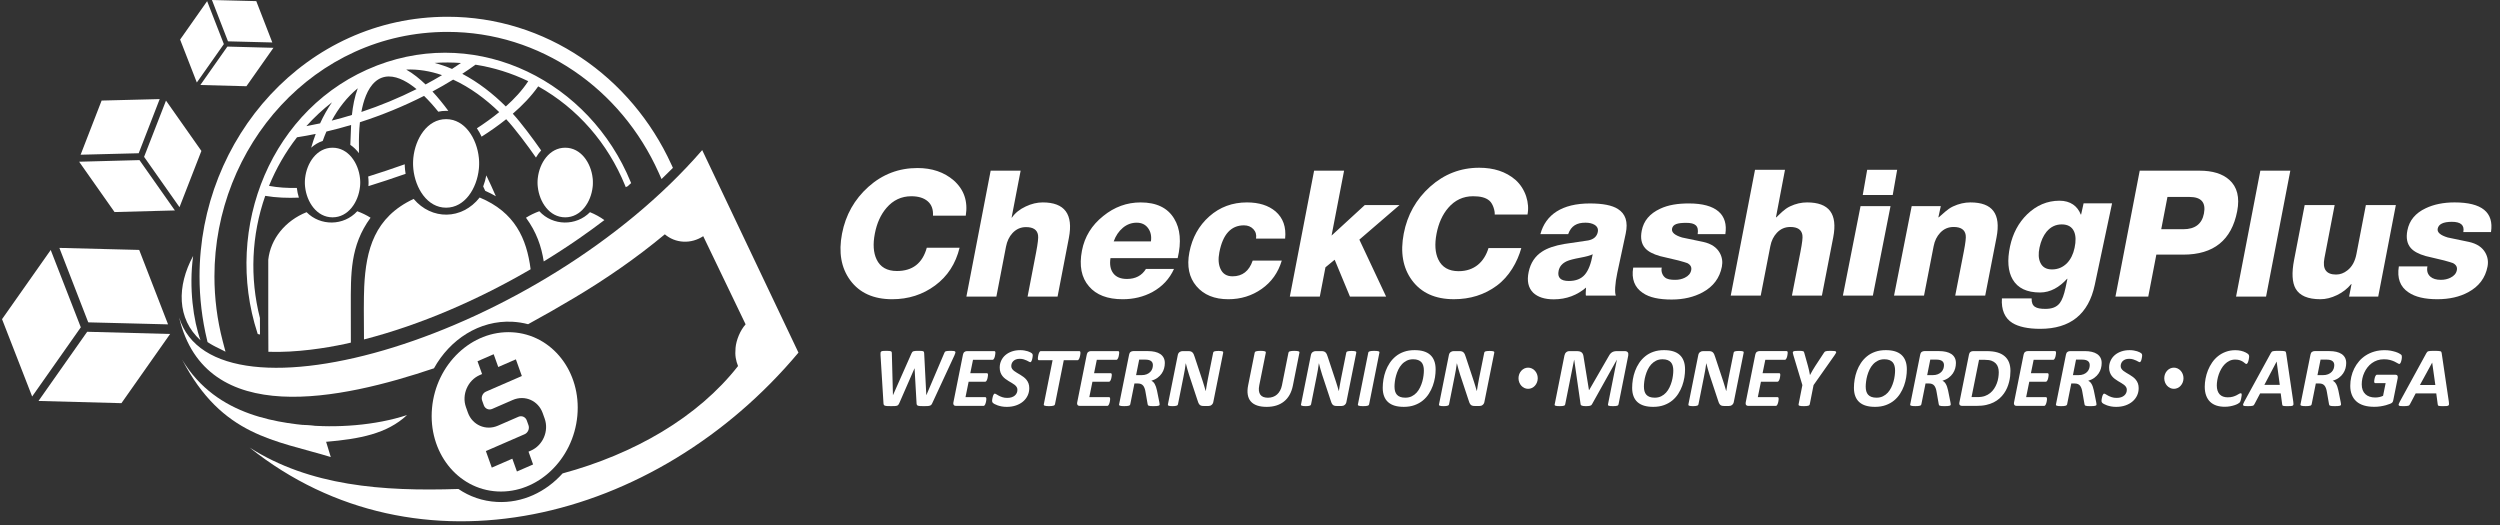
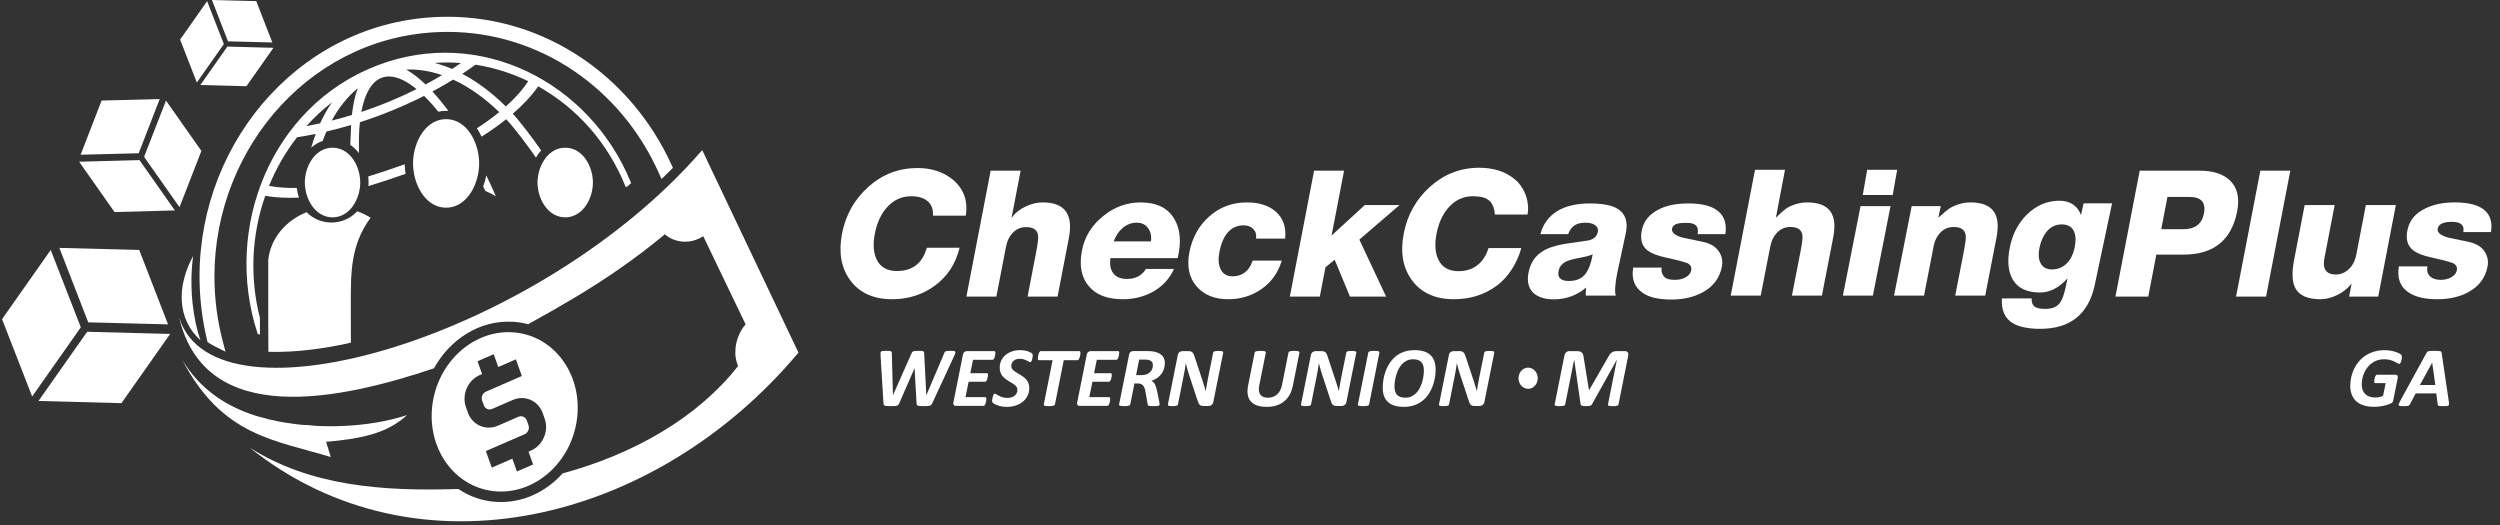
<svg xmlns="http://www.w3.org/2000/svg" version="1.1" id="Layer_1" x="0px" y="0px" width="894.667px" height="187.888px" viewBox="0 0 894.667 187.888" enable-background="new 0 0 894.667 187.888" xml:space="preserve">
  <rect x="0" y="0" width="894.667" height="187.888" fill="#333333" stroke="none" />
  <path fill-rule="evenodd" clip-rule="evenodd" fill="#FFFFFF" d="M192.606,30.906c-2.546,3.63-5.74,6.897-9.091,9.792  c2.848,3.088,7.212,8.914,10.139,13.125c-0.705,0.777-1.323,1.64-1.857,2.561c-2.878-4.173-7.628-10.509-10.646-13.722  c-2.809,2.245-5.766,4.315-8.804,6.245c-0.481-1.05-1.044-2.055-1.684-2.993c2.761-1.792,5.444-3.712,7.991-5.793  c-4.819-4.68-10.371-8.82-16.485-11.629c-2.424,1.493-4.896,2.908-7.405,4.254c2.023,2.196,3.917,4.534,5.691,6.94  c-0.268-0.017-0.537-0.023-0.811-0.023c-0.978,0-1.908,0.105-2.794,0.306c-1.59-1.981-3.287-3.891-5.094-5.655  c-7.373,3.739-15.083,6.894-22.956,9.428c-0.299,2.866-0.387,5.771-0.342,8.652l0.018,0.973c-0.03-0.022-0.028,0.58-0.021,1.44  c-0.875-1.155-1.905-2.168-3.085-2.97c0.067-2.536,0.19-5.415,0.283-7.116c-2.923,0.873-5.869,1.657-8.836,2.356  c-0.481,1.104-0.919,2.224-1.327,3.361c-1.552,0.51-2.933,1.347-4.129,2.422c0.479-1.669,1.016-3.32,1.625-4.942  c-2.221,0.46-4.452,0.865-6.694,1.21c-4.119,5.305-7.483,11.176-10.021,17.388c3.24,0.613,6.635,0.798,9.964,0.734l0.007,0.064  c0.127,1.146,0.373,2.292,0.722,3.408c-4.008,0.168-8.11,0.037-12.042-0.638c-4.937,14.093-5.573,29.319-1.896,43.726v1.173  l0.021,4.724c-0.154-0.032-0.309-0.062-0.46-0.097l-0.346-0.082l-0.112-0.338c-12.281-37.673,4.924-81.072,42.632-95.688  l0.276-0.109c36.821-14.082,76.026,6.039,90.656,41.713l0.176,0.431l-0.387,0.321l-0.816,0.765l-0.72,0.349l-0.256-0.627  C217.572,51.358,206.759,38.797,192.606,30.906L192.606,30.906z M131.758,63.168l0.027,0.248c0.027,0.215,0.041,0.421,0.061,0.638  l0.01,0.155l0.011,0.067v0.152l0.021,0.438l-0.002,0.036l0.009,0.294l-0.002,0.301l-0.005,0.205v0.073l-0.021,0.439v0.146  l-0.011,0.07v0.02l-0.012,0.135v0.031c3.199-0.97,9.404-3.017,13.31-4.402c-0.079-0.462-0.143-0.924-0.189-1.385l-0.009-0.083  c-0.023-0.255-0.045-0.525-0.063-0.779l-0.007-0.105l-0.017-0.123v-0.139l-0.01-0.123v-0.157l-0.014-0.257v-0.096v-0.172  C141.025,60.167,135.151,62.122,131.758,63.168L131.758,63.168z M173.642,68.294c1.353,0.597,2.622,1.244,3.811,1.938l-0.12-0.271  c-1.053-2.418-2.147-4.822-3.297-7.198c-0.252,1.333-0.626,2.669-1.121,3.96C173.161,67.246,173.403,67.77,173.642,68.294  L173.642,68.294z M189.04,29.051c-5.963-2.882-12.324-4.879-18.871-5.9c-1.552,1.125-3.131,2.213-4.737,3.267  c5.753,3.023,10.985,7.112,15.583,11.684C183.996,35.435,186.849,32.407,189.04,29.051L189.04,29.051z M164.959,22.546  c-3.15-0.233-6.317-0.246-9.467-0.027c2.143,0.554,4.24,1.281,6.273,2.151C162.84,23.977,163.903,23.271,164.959,22.546  L164.959,22.546z M158.189,26.89c-4.127-1.424-8.465-2.183-12.824-1.991c2.529,1.415,4.883,3.361,6.927,5.325  C154.284,29.16,156.252,28.05,158.189,26.89L158.189,26.89z M129.322,40.068c6.756-2.251,13.379-4.984,19.746-8.176  c-2.755-2.265-6.385-4.555-9.955-4.525c-0.883,0.005-1.741,0.166-2.564,0.476c-0.831,0.315-1.575,0.788-2.246,1.367  C131.4,31.726,130.019,36.265,129.322,40.068L129.322,40.068z M118.711,43.167c2.425-0.609,4.838-1.283,7.225-2.02  c0.342-3.144,0.955-6.528,2.101-9.562C124.166,34.747,121.089,38.773,118.711,43.167L118.711,43.167z M118.809,36.605  c-3.306,2.561-6.374,5.418-9.176,8.53c1.646-0.3,3.284-0.628,4.916-0.986C115.753,41.522,117.164,38.983,118.809,36.605z" />
  <path fill-rule="evenodd" clip-rule="evenodd" fill="#FFFFFF" d="M74.272,122.414l-0.162-0.698  c-1.802-7.46-2.704-15.127-2.704-22.802C71.406,49.416,109.477,6,160.158,6c35.047,0,65.734,21.346,80.137,52.941l0.52,1.126  l-0.877,0.872c-0.456,0.454-0.912,0.905-1.374,1.356l-1.823,1.779l-1.039-2.322c-13.432-29.972-42.381-50.336-75.545-50.336  c-47.698,0-83.42,40.96-83.42,87.498c0,7.807,0.989,15.603,2.962,23.154l0.997,3.793l-3.507-1.754  c-0.299-0.149-0.594-0.303-0.889-0.467c-0.293-0.16-0.584-0.328-0.872-0.499c-0.182-0.114-0.367-0.226-0.551-0.343L74.272,122.414z" />
  <g>
    <path fill-rule="evenodd" clip-rule="evenodd" fill="#FFFFFF" d="M109.189,63.728l-0.004,0.005l-0.023,0.301l-0.012,0.095   l-0.014,0.182v0.016l-0.005,0.098l-0.006,0.057l-0.005,0.042l-0.005,0.105v0.1v0.098l-0.011,0.105v0.034v0.118v0.134v0.006   l-0.001,0.088v0.014l0.001,0.089l0,0v0.135v0.116v0.05l0.011,0.094v0.104v0.093l0.005,0.102l0.005,0.043l0.006,0.055l0.005,0.104   v0.007c0.012,0.192,0.032,0.374,0.049,0.564l0.006,0.034c0.595,5.403,4.166,10.862,9.815,10.862c5.658,0,9.235-5.477,9.82-10.891   l0.011-0.038c0.014-0.176,0.026-0.358,0.044-0.538v-0.028l0.004-0.093l0.005-0.034v-0.014l0.007-0.145l0.005-0.1v-0.021   l0.003-0.082l0.006-0.092v-0.018l0.003-0.138l0.004-0.132l0,0v-0.089v-0.014v-0.088v-0.006l-0.004-0.121l-0.003-0.139v-0.021   l-0.006-0.099l-0.003-0.073v-0.021l-0.005-0.104l-0.007-0.143v-0.016l-0.005-0.034l-0.004-0.098v-0.029   c-0.018-0.18-0.03-0.372-0.051-0.556V63.76c-0.583-5.413-4.158-10.9-9.824-10.9C113.356,52.86,109.781,58.325,109.189,63.728z" />
    <path fill-rule="evenodd" clip-rule="evenodd" fill="#FFFFFF" d="M125.563,122.614l-0.02-12.814   c0-11.814-0.283-21.852,7.073-31.886c-1.469-0.921-3.067-1.702-4.767-2.318c-4.872,5.314-13.216,5.343-18.137,0.335   c-7.615,3.046-12.892,9.531-13.711,17.021v22.027l0.044,10.918c10.11,0.339,20.671-1.368,27.317-2.794   C124.094,122.945,124.829,122.781,125.563,122.614z" />
  </g>
  <g>
-     <path fill-rule="evenodd" clip-rule="evenodd" fill="#FFFFFF" d="M194.585,93.561c-0.827-5.376-2.588-10.511-6.354-15.647   c1.468-0.921,3.065-1.702,4.772-2.318c4.876,5.314,13.215,5.343,18.133,0.335c1.868,0.749,3.595,1.706,5.15,2.831   c-2.907,2.213-5.852,4.355-8.831,6.421C203.317,88.058,199.014,90.857,194.585,93.561z" />
    <path fill-rule="evenodd" clip-rule="evenodd" fill="#FFFFFF" d="M192.459,63.728l-0.003,0.005l-0.029,0.301l-0.007,0.095   l-0.018,0.182v0.016l-0.006,0.098l-0.001,0.057l-0.011,0.042v0.105l-0.003,0.1l-0.002,0.098l-0.005,0.105l-0.005,0.034v0.118v0.134   v0.006v0.088v0.014v0.089l0,0v0.135v0.116l0.005,0.05l0.005,0.094l0.002,0.104l0.003,0.093v0.102l0.011,0.043l0.001,0.055   l0.006,0.104v0.007c0.013,0.192,0.027,0.374,0.054,0.564l0.003,0.034c0.596,5.403,4.167,10.862,9.814,10.862   c5.658,0,9.235-5.477,9.822-10.891V66.85c0.022-0.176,0.034-0.358,0.055-0.538v-0.028l0.001-0.093l0.002-0.034v-0.014l0.011-0.145   v-0.1l0.003-0.021v-0.082l0.004-0.092v-0.018l0.001-0.138v-0.132l0,0v-0.089v-0.014v-0.088v-0.006v-0.121l-0.001-0.139v-0.021   l-0.004-0.099v-0.073l-0.003-0.021V64.64l-0.011-0.143v-0.016l-0.002-0.034l-0.001-0.098v-0.029   c-0.021-0.18-0.033-0.372-0.055-0.556V63.76c-0.585-5.413-4.162-10.9-9.822-10.9C196.626,52.86,193.055,58.325,192.459,63.728z" />
  </g>
  <g>
    <path fill-rule="evenodd" clip-rule="evenodd" fill="#FFFFFF" d="M147.919,56.465L147.919,56.465l-0.032,0.376l-0.009,0.125   l-0.016,0.235v0.023l-0.007,0.126l-0.01,0.073v0.055l-0.009,0.126v0.125l-0.007,0.132l-0.007,0.121v0.063l-0.002,0.139   l-0.001,0.174l0,0v0.118v0.012v0.122l0,0l0.001,0.169l0.002,0.148v0.049l0.007,0.127l0.007,0.134v0.123l0.009,0.123v0.055   l0.01,0.071l0.007,0.132v0.018c0.016,0.233,0.034,0.471,0.057,0.713l0.003,0.045c0.713,6.868,4.981,13.812,11.721,13.812   c6.754,0,11.021-6.963,11.723-13.856l0.004-0.039c0.021-0.225,0.039-0.465,0.057-0.691V59.72l0.007-0.129l0.006-0.05v-0.016   l0.008-0.177l0.002-0.137v-0.021l0.009-0.102l0.005-0.114v-0.027v-0.182v-0.153v-0.011V58.49v-0.012v-0.114v-0.01v-0.156v-0.18   v-0.029l-0.005-0.114l-0.009-0.1v-0.031l-0.002-0.119l-0.008-0.186v-0.016l-0.006-0.051l-0.007-0.127v-0.027   c-0.018-0.237-0.035-0.47-0.057-0.715V56.5c-0.7-6.886-4.969-13.863-11.727-13.863C152.893,42.636,148.63,49.59,147.919,56.465z" />
-     <path fill-rule="evenodd" clip-rule="evenodd" fill="#FFFFFF" d="M189.891,96.362c-1.409-11.01-5.641-20.442-18.234-25.681   c-6.35,8.07-17.203,8.114-23.622,0.506c-14.045,6.555-17.053,18.224-17.691,31.344c-0.186,3.868-0.164,11.577-0.085,18.941   C150.562,116.252,171.218,107.241,189.891,96.362z" />
  </g>
  <path fill-rule="evenodd" clip-rule="evenodd" fill="#FFFFFF" d="M64.099,113.599c12.799,41.567,129.362,6.939,187.196-59.883  l34.447,72.476c-51.123,61.017-136.475,81.875-196.434,33.964c21.558,13.758,47.495,15.739,74.741,14.831  c3.935,2.685,8.597,4.362,13.764,4.638c9.18,0.492,17.562-3.594,23.517-10.205c25.61-6.94,48.446-20.077,62.79-38.427  c-0.775-1.967-1.146-3.725-0.893-6.515c0.256-2.787,1.625-6.178,3.6-8.415l-15.166-31.538c-2.11,1.371-4.563,2.099-7.127,1.959  c-2.523-0.13-4.797-1.092-6.613-2.626c-10.18,8.458-21.088,15.984-32.171,22.592c-5.664,3.382-11.247,6.579-16.761,9.576  c-1.78-0.474-3.641-0.773-5.575-0.876c-11.894-0.638-22.44,6.392-28.109,16.655C122.222,142.945,73.512,153.619,64.099,113.599z" />
  <path fill-rule="evenodd" clip-rule="evenodd" fill="#FFFFFF" d="M183.23,118.906c14.36,0.768,24.833,14.141,23.385,29.87  c-1.445,15.726-14.266,27.857-28.623,27.095c-14.36-0.77-24.831-14.143-23.383-29.872  C156.055,130.273,168.873,118.136,183.23,118.906L183.23,118.906z M183.481,143.143l-7.355,3.198  c-1.174,0.513-2.529-0.043-2.978-1.298l-0.609-1.703c-0.449-1.259,0.199-2.681,1.374-3.191l12.838-5.585l-2.133-5.967l-6.31,2.744  l-1.636-4.576l-5.789,2.517l1.636,4.576l-0.827,0.361c-4.307,1.87-6.533,7.039-4.945,11.483l0.705,1.976  c1.588,4.44,6.413,6.543,10.72,4.668l7.354-3.197c1.176-0.513,2.529,0.039,2.98,1.294l0.626,1.75c0.433,1.212-0.2,2.681-1.376,3.191  l-13.881,6.037l2.117,5.923l7.353-3.196l1.642,4.583l5.787-2.515l-1.639-4.589l0.827-0.357c4.352-1.895,6.535-7.042,4.947-11.484  l-0.706-1.974C192.615,143.369,187.833,141.251,183.481,143.143z" />
  <path fill-rule="evenodd" clip-rule="evenodd" fill="#FFFFFF" d="M69.116,91.59c-5.84,10.803-5.854,22.483,2.638,30.193  C69.217,114.73,67.558,103.049,69.116,91.59z" />
  <path fill-rule="evenodd" clip-rule="evenodd" fill="#FFFFFF" d="M65.213,128.748c12.363,20.634,35.388,22.854,49.827,23.905  l3.333,10.914C98.469,157.468,79.538,156.207,65.213,128.748z" />
  <path fill-rule="evenodd" clip-rule="evenodd" fill="#FFFFFF" d="M103.203,156.513l5.209-4.47  c11.917,1.236,26.046,0.196,37.252-3.51c-7.136,6.707-16.989,8.553-28.956,9.576L103.203,156.513z" />
  <g>
    <polygon fill-rule="evenodd" clip-rule="evenodd" fill="#FFFFFF" points="28.316,57.874 49.914,57.296 62.582,75.307    40.988,75.884  " />
    <polygon fill-rule="evenodd" clip-rule="evenodd" fill="#FFFFFF" points="59.403,36.003 51.565,56.132 64.238,74.145    72.074,54.011  " />
    <polygon fill-rule="evenodd" clip-rule="evenodd" fill="#FFFFFF" points="36.367,35.987 46.759,35.724 57.147,35.459 53.39,45.151    49.633,54.842 39.242,55.104 28.852,55.368 32.609,45.677  " />
  </g>
  <polygon fill-rule="evenodd" clip-rule="evenodd" fill="#FFFFFF" points="97.858,17.109 81.371,16.669 71.7,30.417 88.185,30.858   " />
  <polygon fill-rule="evenodd" clip-rule="evenodd" fill="#FFFFFF" points="74.127,0.414 80.11,15.779 70.438,29.526 64.456,14.162   " />
  <polygon fill-rule="evenodd" clip-rule="evenodd" fill="#FFFFFF" points="91.712,0.401 83.781,0.2 75.851,0 78.718,7.398   81.588,14.793 89.518,14.996 97.45,15.197 94.581,7.799 " />
  <g>
    <polygon fill-rule="evenodd" clip-rule="evenodd" fill="#FFFFFF" points="60.877,119.523 31.194,118.732 13.777,143.486    43.458,144.28  " />
    <polygon fill-rule="evenodd" clip-rule="evenodd" fill="#FFFFFF" points="18.149,89.461 28.92,117.131 11.503,141.888    0.73,114.216  " />
    <polygon fill-rule="evenodd" clip-rule="evenodd" fill="#FFFFFF" points="49.813,89.439 35.531,89.077 21.248,88.715    26.414,102.038 31.579,115.357 45.86,115.716 60.143,116.08 54.978,102.76  " />
  </g>
  <path fill="#FFFFFF" d="M345.617,77.171h-11.739c0.136-2.229-0.492-3.943-1.88-5.143c-1.389-1.199-3.347-1.798-5.87-1.798  c-3.534,0-6.495,1.389-8.881,4.165c-2.061,2.397-3.454,5.469-4.173,9.213c-0.724,3.745-0.516,6.817,0.622,9.214  c1.317,2.779,3.741,4.165,7.276,4.165c5.594,0,9.159-2.774,10.693-8.33h11.738c-1.399,5.725-4.316,10.226-8.755,13.504  c-4.441,3.284-9.563,4.923-15.371,4.923c-6.691,0-11.7-2.271-15.033-6.814c-3.231-4.416-4.198-9.971-2.91-16.662  c1.29-6.688,4.438-12.275,9.445-16.757c5.008-4.478,10.856-6.72,17.547-6.72c5.218,0,9.542,1.474,12.97,4.418  C344.999,67.831,346.437,72.038,345.617,77.171L345.617,77.171z M345.84,106.139h10.728l3.443-17.86  c0.381-1.978,1.155-3.597,2.324-4.86c1.328-1.431,2.941-2.146,4.833-2.146c2.566,0,4.002,0.946,4.311,2.84  c0.168,0.882-0.063,2.944-0.686,6.184l-3.053,15.841h10.729l4.051-21.017c1.629-8.456-1.49-12.685-9.358-12.685  c-2.019,0-4.049,0.483-6.086,1.453c-2.172,1.009-3.816,2.335-4.933,3.974h-0.125l3.234-16.786h-10.728L345.84,106.139  L345.84,106.139z M398.559,86.386h13.316c0.272-1.853-0.064-3.43-1.012-4.733c-0.948-1.305-2.306-1.959-4.074-1.959  c-1.85,0-3.504,0.611-4.958,1.831C400.375,82.745,399.282,84.365,398.559,86.386L398.559,86.386z M421.449,92.381h-24.047  c-0.353,2.273-0.018,4.082,1.005,5.428c1.025,1.345,2.652,2.018,4.882,2.018c3.072,0,5.343-1.198,6.814-3.596h10.035  c-1.614,3.575-4.186,6.33-7.714,8.266c-3.193,1.725-6.747,2.587-10.659,2.587c-5.428,0-9.445-1.536-12.051-4.605  c-2.723-3.116-3.562-7.385-2.516-12.811c0.956-4.966,3.496-9.087,7.621-12.37c3.991-3.24,8.448-4.86,13.37-4.86  c5.68,0,9.682,1.935,12.006,5.807C422.404,81.861,422.819,86.575,421.449,92.381L421.449,92.381z M459.907,85.376h-10.411  c0.218-1.348-0.103-2.472-0.958-3.377c-0.858-0.904-1.98-1.358-3.369-1.358c-4.628,0-7.562,3.22-8.803,9.657  c-0.453,2.356-0.326,4.313,0.383,5.869c0.788,1.811,2.233,2.716,4.336,2.716c3.534,0,5.937-1.875,7.207-5.619h10.411  c-1.29,4.294-3.686,7.669-7.189,10.132c-3.503,2.459-7.485,3.688-11.946,3.688c-4.965,0-8.767-1.553-11.408-4.669  c-2.637-3.111-3.48-7.154-2.523-12.117c1.014-5.259,3.397-9.551,7.15-12.874c3.755-3.325,8.241-4.986,13.459-4.986  c4.291,0,7.703,1.073,10.233,3.221C459.183,78.012,460.324,81.252,459.907,85.376L459.907,85.376z M461.587,106.139l8.686-45.061  h10.728l-4.477,23.223l11.887-10.917h12.432l-14.374,12.371l9.577,20.384h-12.939l-5.471-13.191l-3.301,2.712l-2.021,10.479H461.587  z" />
  <linearGradient id="SVGID_1_" gradientUnits="userSpaceOnUse" x1="534.445" y1="98.844" x2="535.134" y2="79.096">
    <stop offset="0" style="stop-color:#017141" />
    <stop offset="0.45" style="stop-color:#00A551" />
    <stop offset="1" style="stop-color:#A5CD39" />
  </linearGradient>
-   <path display="none" fill="url(#SVGID_1_)" d="M532.168,85.931c0.773-2.052,2.313-3.078,4.617-3.078  c0.979,0,1.794,0.188,2.446,0.567c0.795,0.473,1.107,1.138,0.944,1.989c-0.238,1.23-1.094,1.988-2.569,2.272  c-2.112,0.315-4.24,0.629-6.385,0.946c-2.609,0.443-4.622,1.135-6.037,2.083c-1.877,1.23-3.05,3.061-3.519,5.493  c-0.468,2.428-0.023,4.308,1.329,5.631c1.283,1.2,3.157,1.799,5.617,1.799c3.473,0,6.366-1.008,8.682-3.029  c-0.075,1.043-0.067,1.816,0.023,2.321h8.096c-0.38-1.294-0.291-3.393,0.268-6.296l2.072-10.747  c0.607-3.156-0.145-5.396-2.257-6.723c-1.604-1.009-4.142-1.515-7.611-1.515c-7.513,0-11.927,2.762-13.242,8.286H532.168  L532.168,85.931z" />
  <path fill="#FFFFFF" d="M757.048,106.139l8.685-45.061h21.393c4.674,0,8.227,1.092,10.665,3.281  c2.837,2.523,3.778,6.27,2.822,11.233c-1.995,10.352-8.422,15.528-19.275,15.528h-9.655l-2.895,15.02H757.048L757.048,106.139z   M775.66,70.48l-2.228,11.55h7.891c4.206,0,6.672-1.872,7.393-5.617c0.763-3.957-0.959-5.933-5.168-5.933H775.66L775.66,70.48z   M800.214,106.139h10.732l8.683-45.061H808.9L800.214,106.139L800.214,106.139z M857.395,73.384l-6.311,32.755h-10.415l0.866-4.483  h-0.125c-1.329,1.643-3.012,2.958-5.055,3.945c-2.042,0.991-4.026,1.482-5.966,1.482c-4.459,0-7.413-1.262-8.861-3.785  c-1.255-2.23-1.439-5.639-0.556-10.224l3.796-19.691h10.729l-3.66,18.997c-0.756,3.911,0.634,5.871,4.17,5.871  c1.473,0,2.83-0.506,4.078-1.515c1.632-1.262,2.701-3.199,3.203-5.808l3.38-17.545H857.395L857.395,73.384z M858.465,95.347h10.227  c-0.304,1.558,0.054,2.777,1.059,3.661c0.865,0.76,2.116,1.137,3.761,1.137c1.262,0,2.404-0.252,3.424-0.759  c1.302-0.632,2.065-1.533,2.293-2.712c0.21-1.094-0.261-1.936-1.408-2.524c-0.432-0.169-1.483-0.485-3.161-0.948  c-2.218-0.506-4.431-1.03-6.64-1.579c-2.472-0.715-4.225-1.661-5.259-2.839c-1.347-1.515-1.764-3.618-1.243-6.311  c0.688-3.578,2.884-6.226,6.58-7.952c2.918-1.39,6.355-2.083,10.311-2.083c9.759,0,14.107,3.534,13.039,10.602h-9.909  c0.474-2.44-0.892-3.659-4.088-3.659c-3.072,0-4.767,0.82-5.083,2.459c-0.254,1.305,0.955,2.358,3.621,3.157  c2.51,0.504,5.039,1.03,7.585,1.579c2.822,0.629,4.78,1.936,5.87,3.912c0.845,1.517,1.098,3.156,0.756,4.924  c-0.777,4.038-3.069,7.09-6.876,9.149c-3.101,1.683-6.796,2.523-11.089,2.523c-4.5,0-7.94-0.819-10.317-2.459  C858.932,102.647,857.781,99.552,858.465,95.347z" />
  <g>
    <ellipse fill-rule="evenodd" clip-rule="evenodd" fill="#FFFFFF" cx="546.865" cy="135.357" rx="3.443" ry="3.791" />
-     <ellipse fill-rule="evenodd" clip-rule="evenodd" fill="#FFFFFF" cx="777.959" cy="135.357" rx="3.442" ry="3.791" />
    <path fill="#FFFFFF" d="M333.633,144.274c-0.103,0.235-0.217,0.434-0.346,0.576c-0.135,0.151-0.311,0.261-0.533,0.325   c-0.222,0.074-0.503,0.121-0.839,0.139c-0.34,0.025-0.765,0.032-1.282,0.032c-0.547,0-0.987-0.007-1.324-0.032   c-0.341-0.018-0.607-0.061-0.791-0.128c-0.185-0.063-0.316-0.164-0.384-0.293c-0.071-0.135-0.112-0.306-0.125-0.517l-0.713-12.56   h-0.025l-5.439,12.457c-0.105,0.235-0.212,0.434-0.327,0.576c-0.12,0.151-0.268,0.261-0.465,0.325   c-0.191,0.074-0.449,0.121-0.785,0.139c-0.331,0.025-0.761,0.032-1.288,0.032c-0.606,0-1.092-0.007-1.454-0.032   c-0.36-0.018-0.646-0.064-0.841-0.139c-0.196-0.064-0.328-0.178-0.393-0.327c-0.066-0.15-0.103-0.357-0.114-0.621l-1.06-17.24   c-0.009-0.328,0-0.584,0.021-0.777c0.025-0.192,0.109-0.334,0.253-0.427c0.139-0.101,0.353-0.157,0.625-0.183   c0.28-0.028,0.672-0.043,1.174-0.043c0.414,0,0.765,0.015,1.05,0.043c0.28,0.025,0.49,0.064,0.625,0.136   c0.134,0.067,0.223,0.153,0.259,0.265c0.037,0.109,0.051,0.256,0.051,0.438l0.394,14.956h0.03l6.619-14.942   c0.082-0.188,0.171-0.345,0.269-0.459c0.093-0.117,0.227-0.207,0.398-0.275c0.176-0.067,0.399-0.106,0.677-0.127   c0.276-0.022,0.647-0.033,1.112-0.033c0.468,0,0.833,0.011,1.107,0.033c0.274,0.021,0.481,0.06,0.62,0.127   c0.141,0.068,0.234,0.16,0.277,0.283c0.039,0.121,0.06,0.281,0.071,0.483l0.759,14.91h0.032l6.436-15.123   c0.054-0.14,0.12-0.257,0.203-0.356c0.088-0.093,0.212-0.164,0.382-0.218c0.166-0.05,0.388-0.086,0.672-0.106   c0.285-0.022,0.646-0.033,1.092-0.033c0.433,0,0.773,0.022,1.022,0.058c0.25,0.032,0.415,0.106,0.508,0.218   c0.088,0.113,0.103,0.274,0.045,0.492c-0.061,0.217-0.169,0.505-0.321,0.857L333.633,144.274L333.633,144.274z M356.22,126.224   c0-0.382-0.136-0.574-0.394-0.574h-9.757c-0.335,0-0.636,0.101-0.911,0.296c-0.275,0.196-0.455,0.517-0.544,0.963l-3.422,17.09   c-0.043,0.222-0.046,0.406-0.016,0.568c0.025,0.156,0.089,0.283,0.171,0.392c0.087,0.107,0.196,0.181,0.326,0.228   c0.133,0.05,0.278,0.067,0.438,0.067h9.852c0.129,0,0.244-0.049,0.346-0.149c0.098-0.103,0.191-0.239,0.264-0.402   c0.078-0.164,0.141-0.346,0.19-0.539c0.054-0.192,0.095-0.381,0.13-0.566c0.037-0.188,0.057-0.356,0.068-0.51   c0.01-0.149,0.016-0.263,0.016-0.328c0-0.203-0.032-0.355-0.095-0.466c-0.057-0.104-0.149-0.16-0.274-0.16h-7.087l1.121-5.529   h5.928c0.118,0,0.232-0.05,0.33-0.15c0.105-0.103,0.19-0.231,0.264-0.392c0.078-0.167,0.139-0.342,0.19-0.533   c0.052-0.19,0.095-0.382,0.119-0.568c0.033-0.185,0.058-0.353,0.074-0.494c0.016-0.154,0.02-0.261,0.02-0.328   c0-0.187-0.031-0.324-0.093-0.425c-0.057-0.103-0.16-0.156-0.299-0.156h-5.941l0.971-4.787h6.997c0.125,0,0.239-0.051,0.342-0.164   c0.109-0.11,0.196-0.25,0.274-0.414c0.077-0.17,0.139-0.353,0.19-0.556c0.052-0.199,0.088-0.396,0.12-0.585   c0.03-0.185,0.052-0.353,0.066-0.506C356.21,126.395,356.22,126.288,356.22,126.224L356.22,126.224z M369.583,127.151   c0,0.082-0.011,0.195-0.027,0.345c-0.014,0.158-0.036,0.322-0.066,0.503c-0.032,0.183-0.068,0.367-0.115,0.554   c-0.045,0.188-0.102,0.356-0.164,0.517c-0.068,0.156-0.139,0.285-0.221,0.384c-0.078,0.105-0.168,0.153-0.254,0.153   c-0.145,0-0.321-0.067-0.533-0.189c-0.212-0.125-0.471-0.265-0.781-0.41c-0.307-0.146-0.668-0.285-1.08-0.41   c-0.415-0.127-0.886-0.191-1.414-0.191c-0.542,0-1.007,0.078-1.384,0.23c-0.379,0.15-0.688,0.351-0.93,0.599   c-0.243,0.246-0.427,0.521-0.54,0.831c-0.118,0.31-0.174,0.621-0.174,0.931c0,0.363,0.092,0.685,0.274,0.962   c0.18,0.281,0.424,0.538,0.731,0.777c0.297,0.238,0.645,0.464,1.034,0.688c0.387,0.222,0.786,0.457,1.182,0.699   c0.399,0.242,0.793,0.507,1.18,0.792c0.389,0.287,0.734,0.623,1.039,1.001c0.305,0.377,0.545,0.813,0.731,1.305   c0.18,0.492,0.269,1.048,0.269,1.686c0,0.948-0.191,1.828-0.574,2.644c-0.385,0.814-0.927,1.521-1.63,2.12   c-0.703,0.604-1.551,1.073-2.543,1.419c-0.993,0.343-2.099,0.514-3.307,0.514c-0.66,0-1.264-0.054-1.824-0.156   c-0.552-0.107-1.044-0.24-1.472-0.39c-0.429-0.149-0.793-0.31-1.087-0.474c-0.294-0.171-0.511-0.328-0.65-0.48   c-0.141-0.149-0.212-0.379-0.212-0.685c0-0.076,0.009-0.199,0.031-0.361c0.02-0.159,0.046-0.338,0.084-0.523   c0.035-0.186,0.076-0.378,0.128-0.574c0.052-0.195,0.109-0.378,0.182-0.538c0.071-0.16,0.15-0.293,0.237-0.392   c0.084-0.105,0.176-0.158,0.28-0.158c0.169,0,0.372,0.078,0.609,0.24c0.237,0.156,0.533,0.324,0.889,0.513   c0.353,0.185,0.772,0.359,1.258,0.52c0.485,0.167,1.065,0.245,1.741,0.245c0.595,0,1.118-0.074,1.566-0.228   c0.451-0.15,0.827-0.359,1.128-0.62c0.305-0.265,0.533-0.57,0.693-0.917c0.155-0.345,0.231-0.729,0.231-1.143   c0-0.374-0.092-0.702-0.272-0.987c-0.182-0.277-0.419-0.541-0.72-0.779c-0.293-0.232-0.634-0.461-1.014-0.675   c-0.376-0.21-0.765-0.438-1.157-0.681c-0.393-0.242-0.782-0.503-1.159-0.788c-0.382-0.285-0.718-0.613-1.019-0.99   c-0.296-0.378-0.538-0.816-0.718-1.309c-0.182-0.499-0.274-1.069-0.274-1.73c0-0.908,0.186-1.745,0.549-2.515   c0.36-0.767,0.868-1.43,1.515-1.979c0.645-0.545,1.417-0.976,2.315-1.286c0.9-0.31,1.889-0.459,2.969-0.459   c0.508,0,0.988,0.035,1.444,0.113c0.455,0.071,0.868,0.172,1.24,0.285c0.372,0.118,0.693,0.25,0.952,0.389   c0.264,0.139,0.444,0.257,0.547,0.357c0.1,0.092,0.176,0.194,0.217,0.298C369.556,126.855,369.583,126.991,369.583,127.151   L369.583,127.151z M386.657,126.288c0,0.072-0.008,0.187-0.025,0.339c-0.016,0.157-0.038,0.332-0.071,0.524   c-0.037,0.192-0.083,0.392-0.141,0.599c-0.052,0.207-0.119,0.393-0.198,0.57c-0.071,0.171-0.164,0.311-0.267,0.425   c-0.111,0.106-0.223,0.164-0.342,0.164h-4.923l-3.154,15.804c-0.03,0.097-0.083,0.192-0.165,0.267   c-0.082,0.086-0.207,0.149-0.372,0.196c-0.166,0.054-0.378,0.093-0.635,0.124c-0.26,0.032-0.586,0.047-0.978,0.047   c-0.383,0-0.704-0.015-0.952-0.047c-0.253-0.031-0.451-0.07-0.585-0.124c-0.139-0.047-0.227-0.11-0.274-0.196   c-0.046-0.074-0.057-0.17-0.035-0.267l3.148-15.804h-4.876c-0.155,0-0.261-0.058-0.311-0.164c-0.057-0.114-0.081-0.265-0.081-0.457   c0-0.082,0.003-0.199,0.02-0.356c0.016-0.152,0.041-0.335,0.078-0.531c0.031-0.199,0.077-0.398,0.132-0.605   c0.059-0.207,0.124-0.392,0.203-0.57c0.083-0.171,0.176-0.31,0.274-0.414c0.104-0.106,0.212-0.16,0.337-0.16h13.815   c0.119,0,0.212,0.058,0.281,0.164C386.622,125.928,386.657,126.085,386.657,126.288L386.657,126.288z M400.521,126.224   c0-0.382-0.133-0.574-0.392-0.574h-9.757c-0.337,0-0.637,0.101-0.911,0.296c-0.275,0.196-0.455,0.517-0.543,0.963l-3.422,17.09   c-0.043,0.222-0.048,0.406-0.018,0.568c0.027,0.156,0.089,0.283,0.171,0.392c0.087,0.107,0.196,0.181,0.328,0.228   c0.134,0.05,0.278,0.067,0.438,0.067h9.852c0.128,0,0.243-0.049,0.346-0.149c0.098-0.103,0.191-0.239,0.264-0.402   c0.076-0.164,0.139-0.346,0.19-0.539c0.052-0.192,0.095-0.381,0.13-0.566c0.036-0.188,0.057-0.356,0.066-0.51   c0.012-0.149,0.016-0.263,0.016-0.328c0-0.203-0.032-0.355-0.092-0.466c-0.058-0.104-0.15-0.16-0.275-0.16h-7.089l1.122-5.529   h5.926c0.12,0,0.234-0.05,0.332-0.15c0.104-0.103,0.19-0.231,0.262-0.392c0.078-0.167,0.141-0.342,0.193-0.533   c0.051-0.19,0.092-0.382,0.119-0.568c0.032-0.185,0.057-0.353,0.071-0.494c0.016-0.154,0.021-0.261,0.021-0.328   c0-0.187-0.032-0.324-0.092-0.425c-0.058-0.103-0.16-0.156-0.302-0.156h-5.941l0.973-4.787h6.996c0.125,0,0.237-0.051,0.343-0.164   c0.106-0.11,0.196-0.25,0.274-0.414c0.075-0.17,0.139-0.353,0.19-0.556c0.05-0.199,0.087-0.396,0.12-0.585   c0.028-0.185,0.051-0.353,0.065-0.506C400.511,126.395,400.521,126.288,400.521,126.224L400.521,126.224z M416.852,129.924   c0,0.645-0.087,1.286-0.264,1.92c-0.176,0.64-0.454,1.237-0.843,1.805c-0.383,0.566-0.879,1.079-1.49,1.532   c-0.609,0.456-1.354,0.816-2.233,1.091c0.479,0.192,0.889,0.574,1.215,1.145c0.329,0.566,0.599,1.35,0.81,2.341l0.802,3.981   c0.043,0.221,0.077,0.424,0.103,0.599c0.02,0.179,0.038,0.328,0.038,0.445c0,0.104-0.038,0.19-0.098,0.261   c-0.07,0.071-0.189,0.128-0.358,0.174c-0.169,0.043-0.41,0.079-0.703,0.097c-0.301,0.025-0.679,0.032-1.133,0.032   c-0.424,0-0.761-0.015-1.019-0.039c-0.259-0.024-0.46-0.064-0.599-0.121c-0.139-0.058-0.233-0.129-0.28-0.221   c-0.046-0.089-0.076-0.195-0.098-0.314l-0.761-4.352c-0.077-0.506-0.186-0.952-0.326-1.334c-0.134-0.38-0.308-0.701-0.521-0.962   c-0.213-0.256-0.472-0.449-0.78-0.574c-0.307-0.127-0.674-0.191-1.097-0.191h-1.244l-1.497,7.485   c-0.021,0.102-0.074,0.196-0.157,0.274c-0.077,0.082-0.202,0.149-0.367,0.195c-0.171,0.051-0.383,0.09-0.647,0.114   s-0.583,0.039-0.968,0.039c-0.385,0-0.702-0.015-0.95-0.039c-0.244-0.024-0.44-0.064-0.579-0.114   c-0.144-0.046-0.237-0.113-0.29-0.189c-0.051-0.074-0.061-0.167-0.03-0.281l3.58-17.815c0.077-0.446,0.256-0.767,0.537-0.963   c0.274-0.195,0.595-0.296,0.961-0.296h5.255c0.92,0,1.751,0.09,2.491,0.261c0.745,0.172,1.376,0.435,1.903,0.787   c0.522,0.349,0.925,0.796,1.21,1.333C416.713,128.562,416.852,129.2,416.852,129.924L416.852,129.924z M412.582,130.669   c0-0.285-0.048-0.549-0.146-0.795c-0.093-0.238-0.248-0.448-0.46-0.624c-0.211-0.175-0.486-0.314-0.829-0.408   c-0.335-0.097-0.743-0.144-1.219-0.144h-2.254l-1.107,5.557h1.893c0.759,0,1.4-0.107,1.923-0.324   c0.527-0.218,0.952-0.499,1.271-0.841c0.328-0.343,0.56-0.729,0.711-1.145C412.509,131.528,412.582,131.1,412.582,130.669   L412.582,130.669z M434.201,143.86c-0.041,0.232-0.119,0.439-0.239,0.625c-0.112,0.181-0.247,0.33-0.408,0.447   c-0.155,0.125-0.326,0.215-0.512,0.272c-0.187,0.049-0.382,0.082-0.585,0.082h-1.696c-0.367,0-0.659-0.037-0.895-0.111   c-0.231-0.064-0.435-0.196-0.599-0.374c-0.166-0.186-0.317-0.432-0.446-0.741c-0.134-0.314-0.267-0.714-0.408-1.197l-2.896-8.759   c-0.221-0.677-0.424-1.357-0.615-2.045c-0.186-0.688-0.362-1.365-0.538-2.043h-0.027c-0.104,0.795-0.217,1.583-0.349,2.352   c-0.132,0.773-0.282,1.551-0.44,2.328l-2.001,10.016c-0.017,0.097-0.068,0.192-0.141,0.267c-0.077,0.086-0.191,0.149-0.34,0.196   c-0.155,0.054-0.346,0.093-0.585,0.124c-0.239,0.032-0.533,0.047-0.884,0.047c-0.357,0-0.647-0.015-0.874-0.047   c-0.228-0.031-0.404-0.07-0.524-0.124c-0.119-0.047-0.199-0.11-0.232-0.196c-0.038-0.074-0.041-0.17-0.011-0.267l3.532-17.64   c0.088-0.472,0.295-0.828,0.621-1.066c0.321-0.238,0.688-0.356,1.091-0.356h2.074c0.335,0,0.62,0.039,0.857,0.114   c0.239,0.078,0.44,0.195,0.606,0.363c0.166,0.164,0.31,0.382,0.44,0.646c0.123,0.264,0.243,0.585,0.356,0.967l2.923,8.832   c0.189,0.57,0.365,1.13,0.52,1.682c0.155,0.56,0.321,1.112,0.492,1.672h0.032c0.112-0.73,0.235-1.479,0.37-2.252   c0.134-0.773,0.275-1.526,0.419-2.25l1.862-9.238c0.021-0.102,0.067-0.192,0.133-0.271c0.073-0.072,0.182-0.132,0.326-0.179   c0.15-0.047,0.337-0.086,0.568-0.103c0.233-0.029,0.528-0.043,0.881-0.043c0.351,0,0.645,0.014,0.878,0.043   c0.232,0.017,0.408,0.056,0.533,0.103c0.12,0.047,0.202,0.106,0.237,0.179c0.041,0.078,0.053,0.168,0.033,0.271L434.201,143.86   L434.201,143.86z M462.67,138.029c-0.257,1.251-0.648,2.35-1.188,3.297c-0.531,0.938-1.197,1.732-2,2.367   c-0.798,0.634-1.713,1.116-2.747,1.432c-1.033,0.322-2.182,0.479-3.433,0.479c-1.333,0-2.478-0.164-3.429-0.492   c-0.959-0.328-1.711-0.819-2.264-1.465c-0.56-0.645-0.915-1.454-1.076-2.431c-0.165-0.973-0.114-2.106,0.149-3.386l2.332-11.638   c0.021-0.097,0.067-0.189,0.146-0.268c0.078-0.082,0.195-0.149,0.359-0.196c0.168-0.05,0.382-0.093,0.638-0.124   c0.258-0.032,0.585-0.047,0.978-0.047c0.384,0,0.705,0.015,0.954,0.047c0.256,0.031,0.453,0.074,0.592,0.124   c0.14,0.047,0.232,0.114,0.277,0.196c0.047,0.078,0.058,0.171,0.043,0.268l-2.338,11.638c-0.16,0.78-0.207,1.45-0.136,2.018   c0.076,0.563,0.24,1.033,0.511,1.4c0.267,0.367,0.63,0.641,1.083,0.816c0.456,0.175,0.997,0.268,1.637,0.268   c0.645,0,1.243-0.097,1.793-0.3c0.556-0.196,1.04-0.482,1.464-0.863c0.425-0.378,0.784-0.837,1.08-1.387   c0.299-0.541,0.521-1.161,0.664-1.86l2.345-11.729c0.021-0.097,0.067-0.189,0.146-0.268c0.071-0.082,0.192-0.149,0.346-0.196   c0.156-0.05,0.367-0.093,0.631-0.124c0.264-0.032,0.584-0.047,0.966-0.047c0.386,0,0.699,0.015,0.945,0.047   c0.242,0.031,0.435,0.074,0.574,0.124c0.142,0.047,0.234,0.114,0.277,0.196c0.047,0.078,0.063,0.171,0.039,0.268L462.67,138.029   L462.67,138.029z M481.831,143.86c-0.039,0.232-0.117,0.439-0.235,0.625c-0.113,0.181-0.249,0.33-0.41,0.447   c-0.156,0.125-0.327,0.215-0.513,0.272c-0.186,0.049-0.382,0.082-0.585,0.082h-1.692c-0.371,0-0.662-0.037-0.898-0.111   c-0.232-0.064-0.431-0.196-0.599-0.374c-0.164-0.186-0.313-0.432-0.441-0.741c-0.137-0.314-0.272-0.714-0.41-1.197l-2.898-8.759   c-0.221-0.677-0.424-1.357-0.612-2.045c-0.189-0.688-0.363-1.365-0.538-2.043h-0.026c-0.106,0.795-0.217,1.583-0.353,2.352   c-0.128,0.773-0.277,1.551-0.441,2.328l-2,10.016c-0.014,0.097-0.067,0.192-0.139,0.267c-0.078,0.086-0.193,0.149-0.343,0.196   c-0.152,0.054-0.345,0.093-0.584,0.124c-0.238,0.032-0.53,0.047-0.885,0.047c-0.355,0-0.644-0.015-0.872-0.047   c-0.228-0.031-0.403-0.07-0.524-0.124c-0.117-0.047-0.199-0.11-0.232-0.196c-0.035-0.074-0.043-0.17-0.011-0.267l3.532-17.64   c0.09-0.472,0.295-0.828,0.621-1.066c0.32-0.238,0.688-0.356,1.089-0.356h2.076c0.334,0,0.619,0.039,0.857,0.114   c0.239,0.078,0.438,0.195,0.606,0.363c0.164,0.164,0.307,0.382,0.439,0.646c0.123,0.264,0.242,0.585,0.355,0.967l2.922,8.832   c0.193,0.57,0.367,1.13,0.525,1.682c0.153,0.56,0.317,1.112,0.488,1.672h0.032c0.113-0.73,0.238-1.479,0.37-2.252   c0.135-0.773,0.274-1.526,0.42-2.25l1.86-9.238c0.022-0.102,0.068-0.192,0.136-0.271c0.071-0.072,0.183-0.132,0.325-0.179   c0.152-0.047,0.339-0.086,0.57-0.103c0.231-0.029,0.527-0.043,0.88-0.043c0.35,0,0.645,0.014,0.876,0.043   c0.232,0.017,0.41,0.056,0.535,0.103c0.117,0.047,0.199,0.106,0.236,0.179c0.043,0.078,0.053,0.168,0.031,0.271L481.831,143.86   L481.831,143.86z M489.954,144.723c-0.018,0.102-0.07,0.196-0.152,0.274c-0.08,0.082-0.203,0.149-0.367,0.195   c-0.172,0.051-0.382,0.09-0.646,0.114c-0.264,0.024-0.585,0.039-0.973,0.039c-0.396,0-0.714-0.015-0.962-0.039   c-0.244-0.024-0.443-0.064-0.582-0.114c-0.143-0.046-0.234-0.113-0.288-0.195c-0.055-0.078-0.061-0.172-0.032-0.274l3.714-18.538   c0.011-0.102,0.056-0.199,0.145-0.274c0.082-0.082,0.21-0.15,0.378-0.199c0.164-0.051,0.378-0.086,0.634-0.111   c0.261-0.028,0.582-0.043,0.964-0.043c0.381,0,0.697,0.015,0.947,0.043c0.246,0.025,0.441,0.061,0.589,0.111   c0.149,0.049,0.242,0.117,0.288,0.199c0.047,0.075,0.057,0.172,0.036,0.274L489.954,144.723L489.954,144.723z M513.766,132.212   c0,0.884-0.074,1.836-0.234,2.845c-0.168,1.016-0.424,2.01-0.785,3.013c-0.359,0.99-0.83,1.942-1.415,2.851   c-0.587,0.913-1.296,1.715-2.135,2.402c-0.837,0.691-1.824,1.245-2.958,1.657c-1.126,0.414-2.416,0.624-3.864,0.624   c-1.218,0-2.302-0.136-3.232-0.41c-0.934-0.271-1.721-0.695-2.359-1.258c-0.646-0.564-1.13-1.275-1.454-2.135   c-0.332-0.859-0.498-1.868-0.498-3.03c0-0.951,0.084-1.938,0.256-2.979c0.164-1.034,0.436-2.046,0.799-3.04   c0.367-0.999,0.849-1.942,1.446-2.845c0.596-0.898,1.315-1.689,2.153-2.377c0.838-0.688,1.814-1.233,2.936-1.629   c1.122-0.399,2.396-0.595,3.817-0.595c1.227,0,2.299,0.135,3.236,0.412c0.934,0.283,1.719,0.703,2.353,1.273   c0.638,0.573,1.122,1.293,1.446,2.162C513.606,130.02,513.766,131.04,513.766,132.212L513.766,132.212z M509.557,132.59   c0-0.617-0.064-1.173-0.207-1.676c-0.131-0.502-0.349-0.919-0.656-1.266c-0.306-0.342-0.697-0.605-1.189-0.791   c-0.488-0.192-1.083-0.285-1.793-0.285c-0.88,0-1.65,0.172-2.317,0.51c-0.665,0.339-1.251,0.777-1.742,1.326   c-0.495,0.541-0.908,1.169-1.248,1.87c-0.331,0.699-0.599,1.413-0.798,2.14c-0.203,0.716-0.35,1.425-0.432,2.106   c-0.088,0.688-0.129,1.294-0.129,1.807c0,0.624,0.068,1.188,0.201,1.68c0.142,0.494,0.363,0.915,0.669,1.251   c0.311,0.339,0.706,0.602,1.198,0.78c0.485,0.182,1.091,0.274,1.81,0.274c0.869,0,1.633-0.171,2.303-0.503   c0.667-0.328,1.243-0.77,1.735-1.309c0.484-0.541,0.898-1.161,1.229-1.853c0.34-0.698,0.606-1.408,0.81-2.128   c0.199-0.713,0.339-1.415,0.427-2.103C509.518,133.733,509.557,133.125,509.557,132.59L509.557,132.59z M531.211,143.86   c-0.043,0.232-0.118,0.439-0.239,0.625c-0.113,0.181-0.246,0.33-0.406,0.447c-0.156,0.125-0.328,0.215-0.513,0.272   c-0.185,0.049-0.386,0.082-0.585,0.082h-1.696c-0.367,0-0.66-0.037-0.895-0.111c-0.232-0.064-0.435-0.196-0.599-0.374   c-0.164-0.186-0.317-0.432-0.445-0.741c-0.136-0.314-0.268-0.714-0.406-1.197l-2.898-8.759c-0.221-0.677-0.424-1.357-0.613-2.045   c-0.188-0.688-0.362-1.365-0.541-2.043h-0.024c-0.104,0.795-0.219,1.583-0.351,2.352c-0.132,0.773-0.281,1.551-0.441,2.328   l-2,10.016c-0.014,0.097-0.067,0.192-0.139,0.267c-0.078,0.086-0.193,0.149-0.343,0.196c-0.153,0.054-0.345,0.093-0.585,0.124   c-0.238,0.032-0.53,0.047-0.884,0.047c-0.356,0-0.648-0.015-0.872-0.047c-0.229-0.031-0.407-0.07-0.524-0.124   c-0.117-0.047-0.199-0.11-0.231-0.196c-0.035-0.074-0.043-0.17-0.011-0.267l3.532-17.64c0.088-0.472,0.291-0.828,0.619-1.066   c0.322-0.238,0.688-0.356,1.091-0.356h2.075c0.335,0,0.62,0.039,0.855,0.114c0.242,0.078,0.441,0.195,0.606,0.363   c0.168,0.164,0.31,0.382,0.443,0.646c0.123,0.264,0.242,0.585,0.354,0.967l2.923,8.832c0.189,0.57,0.367,1.13,0.521,1.682   c0.156,0.56,0.32,1.112,0.492,1.672h0.031c0.114-0.73,0.235-1.479,0.371-2.252c0.135-0.773,0.274-1.526,0.416-2.25l1.864-9.238   c0.022-0.102,0.067-0.192,0.133-0.271c0.074-0.072,0.181-0.132,0.327-0.179c0.149-0.047,0.336-0.086,0.567-0.103   c0.234-0.029,0.531-0.043,0.88-0.043c0.354,0,0.648,0.014,0.88,0.043c0.232,0.017,0.41,0.056,0.531,0.103s0.203,0.106,0.24,0.179   c0.039,0.078,0.053,0.168,0.031,0.271L531.211,143.86L531.211,143.86z M579.215,144.723c-0.032,0.102-0.082,0.196-0.136,0.274   c-0.063,0.082-0.168,0.149-0.313,0.195c-0.149,0.051-0.347,0.09-0.599,0.114c-0.253,0.024-0.565,0.039-0.941,0.039   c-0.392,0-0.706-0.015-0.952-0.039c-0.242-0.024-0.427-0.064-0.563-0.114c-0.128-0.046-0.21-0.113-0.249-0.195   c-0.035-0.078-0.039-0.172-0.018-0.274l3.179-15.954h-0.031l-8.893,15.943c-0.117,0.246-0.357,0.416-0.706,0.505   c-0.347,0.082-0.841,0.129-1.475,0.129c-0.66,0-1.131-0.06-1.419-0.175c-0.285-0.12-0.435-0.256-0.445-0.435l-2.3-15.978h-0.032   l-3.196,15.964c-0.019,0.102-0.065,0.196-0.129,0.274c-0.067,0.082-0.171,0.149-0.321,0.195c-0.143,0.051-0.342,0.09-0.588,0.114   c-0.249,0.024-0.563,0.039-0.947,0.039c-0.382,0-0.699-0.015-0.941-0.039c-0.242-0.024-0.428-0.064-0.556-0.114   c-0.136-0.046-0.218-0.113-0.261-0.195c-0.043-0.078-0.047-0.172-0.014-0.274l3.482-17.466c0.053-0.252,0.131-0.481,0.234-0.681   c0.107-0.203,0.239-0.373,0.399-0.506c0.153-0.143,0.328-0.242,0.538-0.316c0.2-0.065,0.418-0.104,0.649-0.104h2.483   c0.441,0,0.82,0.039,1.137,0.114c0.31,0.078,0.566,0.203,0.771,0.389c0.203,0.182,0.354,0.417,0.459,0.709   c0.11,0.296,0.181,0.646,0.224,1.059l1.89,11.666h0.078l6.729-11.666c0.2-0.392,0.403-0.734,0.602-1.02   c0.203-0.289,0.425-0.527,0.673-0.712c0.25-0.187,0.521-0.325,0.828-0.406c0.3-0.09,0.663-0.133,1.075-0.133h2.82   c0.253,0,0.47,0.039,0.648,0.104c0.182,0.074,0.328,0.174,0.432,0.316c0.107,0.133,0.171,0.299,0.195,0.495   c0.025,0.195,0.021,0.425-0.021,0.678L579.215,144.723z" />
-     <path fill="#FFFFFF" d="M603.024,132.212c0,0.884-0.074,1.836-0.236,2.845c-0.166,1.016-0.423,2.01-0.783,3.013   c-0.359,0.99-0.831,1.942-1.415,2.851c-0.589,0.913-1.297,1.715-2.136,2.402c-0.837,0.691-1.824,1.245-2.958,1.657   c-1.126,0.414-2.416,0.624-3.86,0.624c-1.222,0-2.303-0.136-3.236-0.41c-0.934-0.271-1.718-0.695-2.362-1.258   c-0.639-0.564-1.126-1.275-1.45-2.135c-0.332-0.859-0.496-1.868-0.496-3.03c0-0.951,0.082-1.938,0.252-2.979   c0.164-1.034,0.435-2.046,0.8-3.04c0.367-0.999,0.848-1.942,1.45-2.845c0.591-0.898,1.313-1.689,2.153-2.377   c0.833-0.688,1.81-1.233,2.937-1.629c1.119-0.399,2.393-0.595,3.813-0.595c1.227,0,2.304,0.135,3.237,0.412   c0.937,0.283,1.717,0.703,2.352,1.273c0.639,0.573,1.123,1.293,1.447,2.162C602.868,130.02,603.024,131.04,603.024,132.212   L603.024,132.212z M598.817,132.59c0-0.617-0.067-1.173-0.205-1.676c-0.136-0.502-0.354-0.919-0.66-1.266   c-0.304-0.342-0.698-0.605-1.19-0.791c-0.488-0.192-1.083-0.285-1.793-0.285c-0.88,0-1.65,0.172-2.317,0.51   c-0.666,0.339-1.251,0.777-1.743,1.326c-0.494,0.541-0.908,1.169-1.247,1.87c-0.328,0.699-0.599,1.413-0.798,2.14   c-0.203,0.716-0.349,1.425-0.431,2.106c-0.086,0.688-0.129,1.294-0.129,1.807c0,0.624,0.067,1.188,0.203,1.68   c0.139,0.494,0.36,0.915,0.666,1.251c0.31,0.339,0.706,0.602,1.198,0.78c0.488,0.182,1.094,0.274,1.811,0.274   c0.87,0,1.636-0.171,2.302-0.503c0.667-0.328,1.245-0.77,1.736-1.309c0.488-0.541,0.901-1.161,1.233-1.853   c0.335-0.698,0.603-1.408,0.806-2.128c0.199-0.713,0.343-1.415,0.428-2.103C598.776,133.733,598.817,133.125,598.817,132.59   L598.817,132.59z M620.467,143.86c-0.039,0.232-0.118,0.439-0.239,0.625c-0.11,0.181-0.246,0.33-0.406,0.447   c-0.156,0.125-0.328,0.215-0.513,0.272c-0.187,0.049-0.382,0.082-0.585,0.082h-1.696c-0.367,0-0.66-0.037-0.896-0.111   c-0.23-0.064-0.435-0.196-0.598-0.374c-0.164-0.186-0.317-0.432-0.446-0.741c-0.136-0.314-0.268-0.714-0.406-1.197l-2.898-8.759   c-0.22-0.677-0.423-1.357-0.611-2.045c-0.19-0.688-0.365-1.365-0.539-2.043h-0.029c-0.102,0.795-0.217,1.583-0.349,2.352   c-0.132,0.773-0.281,1.551-0.442,2.328l-1.998,10.016c-0.015,0.097-0.068,0.192-0.14,0.267c-0.078,0.086-0.192,0.149-0.343,0.196   c-0.153,0.054-0.346,0.093-0.584,0.124c-0.238,0.032-0.531,0.047-0.885,0.047c-0.357,0-0.644-0.015-0.873-0.047   c-0.227-0.031-0.402-0.07-0.523-0.124c-0.117-0.047-0.2-0.11-0.232-0.196c-0.037-0.074-0.039-0.17-0.011-0.267l3.532-17.64   c0.089-0.472,0.296-0.828,0.619-1.066c0.322-0.238,0.689-0.356,1.092-0.356h2.073c0.336,0,0.621,0.039,0.859,0.114   c0.24,0.078,0.439,0.195,0.606,0.363c0.163,0.164,0.311,0.382,0.438,0.646c0.125,0.264,0.242,0.585,0.357,0.967l2.923,8.832   c0.189,0.57,0.367,1.13,0.521,1.682c0.156,0.56,0.32,1.112,0.49,1.672h0.033c0.114-0.73,0.235-1.479,0.371-2.252   c0.135-0.773,0.274-1.526,0.42-2.25l1.86-9.238c0.022-0.102,0.068-0.192,0.136-0.271c0.071-0.072,0.179-0.132,0.324-0.179   c0.149-0.047,0.335-0.086,0.57-0.103c0.231-0.029,0.527-0.043,0.877-0.043c0.354,0,0.648,0.014,0.881,0.043   c0.231,0.017,0.41,0.056,0.531,0.103s0.203,0.106,0.238,0.179c0.043,0.078,0.053,0.168,0.032,0.271L620.467,143.86L620.467,143.86z    M639.755,126.224c0,0.063-0.012,0.171-0.026,0.32c-0.015,0.153-0.035,0.321-0.063,0.506c-0.033,0.189-0.072,0.386-0.121,0.585   c-0.05,0.203-0.115,0.386-0.193,0.556c-0.074,0.164-0.164,0.304-0.27,0.414c-0.107,0.113-0.218,0.164-0.343,0.164h-6.996   l-0.973,4.787h5.942c0.138,0,0.242,0.054,0.299,0.156c0.06,0.101,0.093,0.238,0.093,0.425c0,0.067-0.004,0.174-0.022,0.328   c-0.014,0.142-0.039,0.31-0.07,0.494c-0.025,0.186-0.067,0.378-0.118,0.568c-0.054,0.191-0.113,0.366-0.192,0.533   c-0.07,0.16-0.16,0.289-0.264,0.392c-0.096,0.101-0.211,0.15-0.331,0.15h-5.924l-1.123,5.529h7.089c0.125,0,0.218,0.056,0.275,0.16   c0.06,0.11,0.092,0.263,0.092,0.466c0,0.066-0.004,0.179-0.018,0.328c-0.007,0.153-0.029,0.321-0.068,0.51   c-0.031,0.186-0.074,0.374-0.127,0.566c-0.051,0.193-0.115,0.375-0.192,0.539c-0.072,0.163-0.164,0.3-0.261,0.402   c-0.103,0.101-0.218,0.149-0.347,0.149h-9.852c-0.16,0-0.306-0.018-0.441-0.067c-0.129-0.047-0.235-0.121-0.324-0.228   c-0.082-0.108-0.146-0.235-0.172-0.392c-0.028-0.162-0.024-0.347,0.019-0.568l3.422-17.09c0.09-0.446,0.268-0.767,0.541-0.963   c0.274-0.195,0.574-0.296,0.913-0.296h9.755C639.622,125.65,639.755,125.842,639.755,126.224L639.755,126.224z M649.01,137.819   l-1.361,6.904c-0.029,0.102-0.086,0.196-0.168,0.274c-0.078,0.082-0.199,0.149-0.371,0.195c-0.167,0.051-0.378,0.09-0.641,0.114   c-0.265,0.024-0.586,0.039-0.974,0.039c-0.386,0-0.698-0.015-0.952-0.039c-0.252-0.024-0.449-0.064-0.584-0.114   c-0.136-0.046-0.229-0.113-0.275-0.195c-0.045-0.078-0.056-0.172-0.035-0.274l1.365-6.904l-3.211-10.683   c-0.114-0.353-0.183-0.638-0.207-0.849c-0.024-0.213,0.02-0.373,0.145-0.478c0.119-0.106,0.332-0.175,0.636-0.206   c0.298-0.032,0.73-0.047,1.29-0.047c0.421,0,0.759,0.011,1.005,0.025c0.249,0.017,0.438,0.051,0.581,0.1   c0.146,0.054,0.242,0.125,0.299,0.218c0.054,0.101,0.104,0.222,0.14,0.371l1.319,4.712c0.156,0.569,0.285,1.104,0.401,1.614   c0.115,0.51,0.218,1.044,0.311,1.597h0.032c0.285-0.545,0.574-1.08,0.88-1.604c0.3-0.528,0.624-1.048,0.967-1.575l3.14-4.791   c0.074-0.129,0.164-0.238,0.257-0.324c0.09-0.086,0.217-0.149,0.377-0.203c0.16-0.05,0.378-0.086,0.643-0.106   c0.271-0.022,0.631-0.033,1.087-0.033c0.584,0,1.027,0.022,1.337,0.058c0.31,0.032,0.513,0.106,0.605,0.228   c0.096,0.115,0.092,0.275-0.015,0.482c-0.102,0.205-0.274,0.479-0.506,0.812L649.01,137.819L649.01,137.819z M682.397,132.212   c0,0.884-0.078,1.836-0.238,2.845c-0.164,1.016-0.425,2.01-0.781,3.013c-0.363,0.99-0.835,1.942-1.416,2.851   c-0.591,0.913-1.3,1.715-2.137,2.402c-0.839,0.691-1.826,1.245-2.956,1.657c-1.13,0.414-2.416,0.624-3.864,0.624   c-1.222,0-2.302-0.136-3.232-0.41c-0.938-0.271-1.721-0.695-2.362-1.258c-0.643-0.564-1.127-1.275-1.454-2.135   c-0.332-0.859-0.496-1.868-0.496-3.03c0-0.951,0.082-1.938,0.254-2.979c0.166-1.034,0.435-2.046,0.802-3.04   c0.367-0.999,0.848-1.942,1.446-2.845c0.595-0.898,1.315-1.689,2.153-2.377c0.837-0.688,1.813-1.233,2.937-1.629   c1.123-0.399,2.392-0.595,3.817-0.595c1.223,0,2.3,0.135,3.236,0.412c0.934,0.283,1.715,0.703,2.352,1.273   c0.635,0.573,1.123,1.293,1.447,2.162C682.237,130.02,682.397,131.04,682.397,132.212L682.397,132.212z M678.187,132.59   c0-0.617-0.067-1.173-0.206-1.676c-0.136-0.502-0.354-0.919-0.656-1.266c-0.307-0.342-0.698-0.605-1.19-0.791   c-0.492-0.192-1.087-0.285-1.797-0.285c-0.877,0-1.646,0.172-2.313,0.51c-0.67,0.339-1.254,0.777-1.743,1.326   c-0.498,0.541-0.911,1.169-1.247,1.87c-0.331,0.699-0.599,1.413-0.802,2.14c-0.203,0.716-0.345,1.425-0.427,2.106   c-0.09,0.688-0.133,1.294-0.133,1.807c0,0.624,0.067,1.188,0.203,1.68c0.139,0.494,0.364,0.915,0.666,1.251   c0.311,0.339,0.71,0.602,1.202,0.78c0.484,0.182,1.091,0.274,1.811,0.274c0.866,0,1.633-0.171,2.299-0.503   c0.667-0.328,1.248-0.77,1.739-1.309c0.484-0.541,0.898-1.161,1.229-1.853c0.336-0.698,0.606-1.408,0.806-2.128   c0.203-0.713,0.343-1.415,0.427-2.103C678.144,133.733,678.187,133.125,678.187,132.59L678.187,132.59z M699.958,129.924   c0,0.645-0.09,1.286-0.264,1.92c-0.179,0.64-0.456,1.237-0.842,1.805c-0.384,0.566-0.88,1.079-1.489,1.532   c-0.613,0.456-1.357,0.816-2.235,1.091c0.482,0.192,0.893,0.574,1.217,1.145c0.33,0.566,0.599,1.35,0.812,2.341l0.799,3.981   c0.043,0.221,0.079,0.424,0.103,0.599c0.022,0.179,0.039,0.328,0.039,0.445c0,0.104-0.039,0.19-0.1,0.261   c-0.068,0.071-0.186,0.128-0.357,0.174c-0.17,0.043-0.408,0.079-0.701,0.097c-0.304,0.025-0.677,0.032-1.134,0.032   c-0.424,0-0.76-0.015-1.02-0.039c-0.257-0.024-0.46-0.064-0.6-0.121c-0.138-0.058-0.23-0.129-0.277-0.221   c-0.047-0.089-0.077-0.195-0.1-0.314l-0.763-4.352c-0.074-0.506-0.186-0.952-0.324-1.334c-0.136-0.38-0.311-0.701-0.52-0.962   c-0.215-0.256-0.472-0.449-0.785-0.574c-0.302-0.127-0.669-0.191-1.094-0.191h-1.24l-1.502,7.485   c-0.021,0.102-0.07,0.196-0.152,0.274c-0.078,0.082-0.202,0.149-0.366,0.195c-0.172,0.051-0.386,0.09-0.65,0.114   c-0.263,0.024-0.58,0.039-0.965,0.039c-0.389,0-0.703-0.015-0.951-0.039c-0.243-0.024-0.439-0.064-0.578-0.114   c-0.146-0.046-0.238-0.113-0.292-0.189c-0.051-0.074-0.061-0.167-0.028-0.281l3.578-17.815c0.075-0.446,0.256-0.767,0.534-0.963   c0.275-0.195,0.596-0.296,0.963-0.296h5.254c0.923,0,1.754,0.09,2.491,0.261c0.744,0.172,1.376,0.435,1.907,0.787   c0.521,0.349,0.923,0.796,1.208,1.333C699.819,128.562,699.958,129.2,699.958,129.924L699.958,129.924z M695.688,130.669   c0-0.285-0.046-0.549-0.146-0.795c-0.092-0.238-0.25-0.448-0.459-0.624c-0.215-0.175-0.488-0.314-0.828-0.408   c-0.339-0.097-0.745-0.144-1.223-0.144h-2.252l-1.108,5.557h1.893c0.761,0,1.399-0.107,1.924-0.324   c0.527-0.218,0.951-0.499,1.271-0.841c0.324-0.343,0.56-0.729,0.71-1.145C695.614,131.528,695.688,131.1,695.688,130.669   L695.688,130.669z M719.472,132.74c0,0.605-0.039,1.247-0.11,1.925c-0.078,0.677-0.203,1.365-0.385,2.067   c-0.176,0.705-0.414,1.4-0.709,2.088c-0.3,0.695-0.671,1.355-1.116,1.985c-0.438,0.632-0.974,1.223-1.583,1.765   c-0.609,0.549-1.311,1.018-2.109,1.419c-0.802,0.402-1.7,0.713-2.698,0.934c-0.999,0.225-2.195,0.331-3.575,0.331h-4.982   c-0.161,0-0.317-0.018-0.461-0.061c-0.152-0.043-0.271-0.107-0.37-0.203c-0.092-0.097-0.159-0.228-0.192-0.384   c-0.039-0.164-0.028-0.365,0.025-0.607l3.421-17.09c0.079-0.446,0.254-0.767,0.528-0.963c0.273-0.195,0.596-0.296,0.973-0.296   h4.726c1.559,0,2.856,0.153,3.899,0.457c1.046,0.3,1.918,0.748,2.621,1.35c0.705,0.593,1.225,1.334,1.578,2.218   C719.298,130.558,719.472,131.578,719.472,132.74L719.472,132.74z M715.292,133.21c0-0.635-0.086-1.223-0.26-1.772   c-0.172-0.545-0.449-1.016-0.835-1.407c-0.382-0.396-0.872-0.702-1.472-0.927c-0.606-0.222-1.404-0.335-2.42-0.335h-2.075   l-2.683,13.337h2.096c1.059,0,1.949-0.132,2.673-0.388c0.72-0.261,1.354-0.609,1.907-1.063c0.548-0.449,1.018-0.969,1.407-1.562   c0.392-0.588,0.706-1.212,0.956-1.87c0.248-0.656,0.427-1.33,0.537-2.011C715.234,134.525,715.292,133.858,715.292,133.21   L715.292,133.21z M735.79,126.224c0,0.063-0.012,0.171-0.028,0.32c-0.015,0.153-0.036,0.321-0.064,0.506   c-0.031,0.189-0.068,0.386-0.121,0.585c-0.05,0.203-0.113,0.386-0.19,0.556c-0.078,0.164-0.166,0.304-0.274,0.414   c-0.102,0.113-0.218,0.164-0.343,0.164h-6.996l-0.973,4.787h5.942c0.142,0,0.242,0.054,0.299,0.156   c0.064,0.101,0.093,0.238,0.093,0.425c0,0.067-0.004,0.174-0.019,0.328c-0.018,0.142-0.043,0.31-0.074,0.494   c-0.024,0.186-0.067,0.378-0.118,0.568c-0.054,0.191-0.113,0.366-0.191,0.533c-0.071,0.16-0.161,0.289-0.265,0.392   c-0.096,0.101-0.211,0.15-0.328,0.15h-5.927l-1.123,5.529h7.089c0.125,0,0.218,0.056,0.275,0.16   c0.061,0.11,0.092,0.263,0.092,0.466c0,0.066-0.004,0.179-0.014,0.328c-0.011,0.153-0.031,0.321-0.068,0.51   c-0.035,0.186-0.078,0.374-0.131,0.566c-0.05,0.193-0.111,0.375-0.189,0.539c-0.075,0.163-0.168,0.3-0.264,0.402   c-0.104,0.101-0.218,0.149-0.346,0.149h-9.851c-0.162,0-0.308-0.018-0.439-0.067c-0.133-0.047-0.239-0.121-0.328-0.228   c-0.082-0.108-0.146-0.235-0.17-0.392c-0.029-0.162-0.026-0.347,0.017-0.568l3.422-17.09c0.09-0.446,0.268-0.767,0.542-0.963   c0.273-0.195,0.573-0.296,0.912-0.296h9.756C735.655,125.65,735.79,125.842,735.79,126.224L735.79,126.224z M752.118,129.924   c0-0.725-0.14-1.362-0.421-1.894c-0.285-0.537-0.688-0.984-1.212-1.333c-0.527-0.353-1.157-0.615-1.903-0.787   c-0.737-0.171-1.571-0.261-2.491-0.261h-5.254c-0.367,0-0.688,0.101-0.962,0.296c-0.279,0.196-0.46,0.517-0.538,0.963   l-3.579,17.815c-0.028,0.114-0.022,0.207,0.032,0.281c0.05,0.075,0.143,0.143,0.288,0.189c0.14,0.051,0.336,0.09,0.578,0.114   c0.249,0.024,0.566,0.039,0.952,0.039c0.384,0,0.705-0.015,0.968-0.039c0.265-0.024,0.476-0.064,0.646-0.114   c0.164-0.046,0.289-0.113,0.367-0.195c0.082-0.078,0.135-0.172,0.156-0.274l1.497-7.485h1.244c0.425,0,0.792,0.065,1.094,0.191   c0.31,0.125,0.57,0.318,0.781,0.574c0.214,0.261,0.388,0.582,0.523,0.962c0.14,0.382,0.25,0.828,0.324,1.334l0.763,4.352   c0.018,0.119,0.051,0.226,0.097,0.314c0.047,0.092,0.139,0.163,0.278,0.221c0.14,0.058,0.343,0.097,0.602,0.121   c0.258,0.024,0.593,0.039,1.017,0.039c0.456,0,0.833-0.007,1.133-0.032c0.297-0.018,0.535-0.054,0.703-0.097   c0.17-0.046,0.291-0.102,0.359-0.174c0.061-0.07,0.096-0.156,0.096-0.261c0-0.117-0.014-0.267-0.035-0.445   c-0.024-0.175-0.061-0.378-0.104-0.599l-0.802-3.981c-0.214-0.991-0.48-1.774-0.813-2.341c-0.324-0.57-0.734-0.952-1.215-1.145   c0.88-0.274,1.625-0.635,2.234-1.091c0.608-0.453,1.108-0.966,1.489-1.532c0.389-0.567,0.666-1.165,0.842-1.805   C752.032,131.21,752.118,130.569,752.118,129.924L752.118,129.924z M747.847,130.669c0,0.432-0.07,0.859-0.218,1.276   c-0.149,0.416-0.381,0.802-0.708,1.145c-0.317,0.342-0.742,0.623-1.27,0.841c-0.524,0.217-1.165,0.324-1.926,0.324h-1.892   l1.104-5.557h2.256c0.476,0,0.884,0.047,1.22,0.144c0.343,0.095,0.616,0.233,0.827,0.408c0.214,0.176,0.371,0.386,0.46,0.624   C747.801,130.12,747.847,130.383,747.847,130.669L747.847,130.669z M766.602,127.151c0,0.082-0.011,0.195-0.024,0.345   c-0.015,0.158-0.035,0.322-0.068,0.503c-0.031,0.183-0.067,0.367-0.112,0.554c-0.047,0.188-0.104,0.356-0.164,0.517   c-0.068,0.156-0.143,0.285-0.226,0.384c-0.074,0.105-0.164,0.153-0.253,0.153c-0.143,0-0.321-0.067-0.531-0.189   c-0.213-0.125-0.471-0.265-0.781-0.41c-0.306-0.146-0.669-0.285-1.079-0.41c-0.418-0.127-0.888-0.191-1.415-0.191   c-0.541,0-1.009,0.078-1.383,0.23c-0.379,0.15-0.688,0.351-0.935,0.599c-0.242,0.246-0.423,0.521-0.534,0.831   c-0.12,0.31-0.178,0.621-0.178,0.931c0,0.363,0.092,0.685,0.274,0.962c0.181,0.281,0.423,0.538,0.73,0.777   c0.3,0.238,0.645,0.464,1.034,0.688c0.388,0.222,0.783,0.457,1.183,0.699c0.398,0.242,0.792,0.507,1.18,0.792   c0.388,0.287,0.734,0.623,1.038,1.001c0.306,0.377,0.545,0.813,0.731,1.305c0.181,0.492,0.267,1.048,0.267,1.686   c0,0.948-0.188,1.828-0.57,2.644c-0.386,0.814-0.927,1.521-1.633,2.12c-0.701,0.604-1.55,1.073-2.541,1.419   c-0.995,0.343-2.099,0.514-3.31,0.514c-0.656,0-1.262-0.054-1.821-0.156c-0.554-0.107-1.045-0.24-1.473-0.39   c-0.427-0.149-0.792-0.31-1.083-0.474c-0.3-0.171-0.513-0.328-0.652-0.48c-0.144-0.149-0.214-0.379-0.214-0.685   c0-0.076,0.011-0.199,0.031-0.361c0.018-0.159,0.047-0.338,0.082-0.523c0.037-0.186,0.078-0.378,0.129-0.574   c0.054-0.195,0.111-0.378,0.181-0.538c0.072-0.16,0.15-0.293,0.24-0.392c0.082-0.105,0.174-0.158,0.277-0.158   c0.172,0,0.371,0.078,0.61,0.24c0.238,0.156,0.534,0.324,0.891,0.513c0.353,0.185,0.77,0.359,1.255,0.52   c0.488,0.167,1.065,0.245,1.742,0.245c0.596,0,1.119-0.074,1.568-0.228c0.449-0.15,0.827-0.359,1.126-0.62   c0.308-0.265,0.531-0.57,0.695-0.917c0.154-0.345,0.232-0.729,0.232-1.143c0-0.374-0.093-0.702-0.275-0.987   c-0.181-0.277-0.416-0.541-0.72-0.779c-0.296-0.232-0.634-0.461-1.012-0.675c-0.379-0.21-0.767-0.438-1.158-0.681   c-0.393-0.242-0.781-0.503-1.159-0.788c-0.381-0.285-0.716-0.613-1.02-0.99c-0.295-0.378-0.537-0.816-0.716-1.309   c-0.183-0.499-0.278-1.069-0.278-1.73c0-0.908,0.188-1.745,0.553-2.515c0.359-0.767,0.866-1.43,1.511-1.979   c0.649-0.545,1.419-0.976,2.317-1.286c0.902-0.31,1.889-0.459,2.97-0.459c0.505,0,0.986,0.035,1.442,0.113   c0.457,0.071,0.869,0.172,1.24,0.285c0.374,0.118,0.691,0.25,0.952,0.389c0.265,0.139,0.445,0.257,0.55,0.357   c0.099,0.092,0.174,0.194,0.217,0.298C766.578,126.855,766.602,126.991,766.602,127.151L766.602,127.151z M804.894,127.543   c0,0.285-0.05,0.663-0.146,1.137c-0.096,0.478-0.217,0.855-0.367,1.145c-0.143,0.289-0.31,0.434-0.488,0.434   c-0.133,0-0.292-0.088-0.474-0.252c-0.178-0.168-0.418-0.347-0.705-0.539c-0.297-0.191-0.667-0.374-1.124-0.538   c-0.456-0.164-1.02-0.25-1.696-0.25c-0.749,0-1.434,0.154-2.047,0.446c-0.615,0.3-1.165,0.694-1.649,1.183   c-0.488,0.492-0.912,1.052-1.271,1.693c-0.367,0.639-0.667,1.295-0.906,1.982c-0.235,0.686-0.413,1.369-0.527,2.05   c-0.117,0.684-0.175,1.322-0.175,1.903c0,0.709,0.085,1.329,0.264,1.864c0.182,0.535,0.435,0.981,0.763,1.333   c0.338,0.353,0.746,0.62,1.234,0.796c0.48,0.177,1.025,0.263,1.631,0.263c0.722,0,1.331-0.071,1.844-0.224   c0.509-0.154,0.943-0.318,1.301-0.5c0.36-0.186,0.655-0.35,0.894-0.503c0.24-0.149,0.449-0.224,0.643-0.224   c0.135,0,0.221,0.045,0.267,0.146c0.043,0.09,0.067,0.225,0.067,0.396c0,0.072-0.006,0.183-0.027,0.32   c-0.021,0.14-0.047,0.3-0.079,0.479c-0.024,0.174-0.06,0.371-0.102,0.578c-0.043,0.207-0.09,0.398-0.14,0.573   c-0.046,0.175-0.11,0.335-0.171,0.484c-0.067,0.146-0.157,0.275-0.264,0.386c-0.113,0.113-0.331,0.257-0.652,0.434   c-0.324,0.175-0.72,0.339-1.184,0.488c-0.466,0.149-0.986,0.281-1.579,0.388c-0.585,0.104-1.208,0.16-1.875,0.16   c-1.102,0-2.095-0.149-2.978-0.438c-0.884-0.296-1.637-0.741-2.25-1.333c-0.617-0.596-1.091-1.347-1.421-2.245   c-0.336-0.902-0.503-1.95-0.503-3.151c0-0.94,0.099-1.917,0.292-2.93c0.188-1.012,0.481-2.007,0.865-2.98   c0.396-0.965,0.884-1.885,1.48-2.755c0.595-0.869,1.297-1.629,2.117-2.281c0.808-0.652,1.735-1.169,2.769-1.55   c1.034-0.386,2.183-0.581,3.446-0.581c0.707,0,1.373,0.078,2.012,0.222c0.63,0.146,1.176,0.345,1.649,0.587   c0.47,0.243,0.795,0.459,0.981,0.656C804.798,126.991,804.894,127.244,804.894,127.543L804.894,127.543z M820.691,143.771   l-2.56-17.376c-0.021-0.195-0.062-0.346-0.125-0.456c-0.058-0.11-0.185-0.196-0.378-0.25c-0.188-0.054-0.459-0.089-0.808-0.106   c-0.351-0.015-0.82-0.025-1.42-0.025c-0.513,0-0.931,0.011-1.247,0.025c-0.317,0.017-0.574,0.053-0.759,0.106   c-0.186,0.054-0.332,0.14-0.429,0.239c-0.102,0.111-0.202,0.249-0.306,0.421l-9.513,17.39c-0.192,0.353-0.321,0.638-0.386,0.849   c-0.067,0.214-0.057,0.378,0.025,0.492c0.09,0.117,0.26,0.188,0.521,0.22c0.257,0.032,0.619,0.047,1.079,0.047   c0.435,0,0.796-0.007,1.085-0.032c0.291-0.018,0.517-0.054,0.687-0.107c0.171-0.049,0.307-0.121,0.396-0.217   c0.092-0.097,0.174-0.218,0.242-0.356l2.032-3.848h7.363l0.527,3.937c0.011,0.142,0.039,0.252,0.093,0.334   c0.053,0.082,0.139,0.14,0.274,0.183c0.128,0.043,0.314,0.067,0.56,0.082c0.242,0.018,0.552,0.024,0.941,0.024   c0.542,0,0.973-0.015,1.286-0.039c0.31-0.024,0.538-0.09,0.673-0.196c0.133-0.107,0.207-0.263,0.211-0.477   C820.765,144.423,820.745,144.131,820.691,143.771L820.691,143.771z M814.735,129.397l1.122,8.329h-5.514l4.381-8.329H814.735   L814.735,129.397z M839.628,129.924c0,0.645-0.089,1.286-0.264,1.92c-0.174,0.64-0.457,1.237-0.845,1.805   c-0.382,0.566-0.876,1.079-1.486,1.532c-0.613,0.456-1.358,0.816-2.234,1.091c0.48,0.192,0.887,0.574,1.215,1.145   c0.332,0.566,0.599,1.35,0.813,2.341l0.798,3.981c0.043,0.221,0.078,0.424,0.107,0.599c0.018,0.179,0.035,0.328,0.035,0.445   c0,0.104-0.035,0.19-0.1,0.261c-0.067,0.071-0.186,0.128-0.357,0.174c-0.172,0.043-0.41,0.079-0.702,0.097   c-0.299,0.025-0.678,0.032-1.134,0.032c-0.424,0-0.763-0.015-1.019-0.039c-0.256-0.024-0.459-0.064-0.599-0.121   c-0.14-0.058-0.231-0.129-0.278-0.221c-0.046-0.089-0.078-0.195-0.1-0.314l-0.759-4.352c-0.079-0.506-0.188-0.952-0.328-1.334   c-0.135-0.38-0.31-0.701-0.521-0.962c-0.214-0.256-0.47-0.449-0.779-0.574c-0.308-0.127-0.675-0.191-1.1-0.191h-1.239l-1.501,7.485   c-0.022,0.102-0.071,0.196-0.153,0.274c-0.078,0.082-0.203,0.149-0.371,0.195c-0.167,0.051-0.38,0.09-0.644,0.114   c-0.265,0.024-0.581,0.039-0.966,0.039c-0.389,0-0.702-0.015-0.952-0.039c-0.242-0.024-0.438-0.064-0.576-0.114   c-0.148-0.046-0.24-0.113-0.293-0.189c-0.05-0.074-0.061-0.167-0.033-0.281l3.583-17.815c0.074-0.446,0.257-0.767,0.535-0.963   c0.273-0.195,0.598-0.296,0.962-0.296h5.253c0.924,0,1.754,0.09,2.496,0.261c0.741,0.172,1.375,0.435,1.902,0.787   c0.521,0.349,0.924,0.796,1.209,1.333C839.489,128.562,839.628,129.2,839.628,129.924L839.628,129.924z M835.358,130.669   c0-0.285-0.047-0.549-0.146-0.795c-0.093-0.238-0.246-0.448-0.46-0.624c-0.214-0.175-0.484-0.314-0.827-0.408   c-0.338-0.097-0.744-0.144-1.222-0.144h-2.253l-1.109,5.557h1.894c0.759,0,1.404-0.107,1.924-0.324   c0.528-0.218,0.952-0.499,1.273-0.841c0.324-0.343,0.56-0.729,0.71-1.145C835.283,131.528,835.358,131.1,835.358,130.669z" />
    <path fill="#FFFFFF" d="M859.551,127.74c0,0.103-0.011,0.234-0.024,0.394c-0.018,0.164-0.035,0.336-0.074,0.528   c-0.036,0.185-0.075,0.369-0.129,0.556c-0.05,0.185-0.113,0.355-0.181,0.509c-0.072,0.146-0.15,0.271-0.236,0.371   c-0.086,0.093-0.17,0.146-0.267,0.146c-0.147,0-0.36-0.089-0.636-0.261c-0.274-0.171-0.623-0.363-1.059-0.573   c-0.435-0.211-0.97-0.407-1.593-0.577c-0.626-0.171-1.364-0.261-2.224-0.261c-0.859,0-1.651,0.125-2.363,0.371   c-0.72,0.25-1.376,0.584-1.965,1.016c-0.591,0.428-1.111,0.934-1.561,1.515c-0.452,0.585-0.827,1.205-1.133,1.871   c-0.313,0.667-0.539,1.362-0.695,2.078c-0.149,0.716-0.225,1.423-0.225,2.121c0,0.776,0.11,1.458,0.335,2.042   c0.221,0.589,0.542,1.077,0.963,1.469c0.416,0.398,0.923,0.695,1.518,0.895c0.603,0.203,1.262,0.306,2.004,0.306   c0.494,0,0.98-0.053,1.469-0.149c0.484-0.103,0.933-0.257,1.347-0.456l0.912-4.53h-3.699c-0.125,0-0.217-0.054-0.289-0.146   c-0.067-0.097-0.103-0.246-0.103-0.46c0-0.103,0.011-0.231,0.031-0.396c0.023-0.16,0.047-0.332,0.082-0.507   c0.035-0.178,0.078-0.359,0.129-0.537c0.046-0.183,0.113-0.343,0.188-0.488c0.074-0.14,0.16-0.254,0.253-0.347   c0.086-0.089,0.188-0.136,0.299-0.136h6.619c0.335,0,0.574,0.111,0.714,0.332c0.138,0.225,0.17,0.538,0.092,0.941l-1.579,7.844   c-0.039,0.197-0.088,0.357-0.146,0.496c-0.063,0.136-0.146,0.261-0.246,0.367c-0.11,0.125-0.367,0.271-0.773,0.436   c-0.403,0.168-0.895,0.33-1.477,0.492c-0.584,0.159-1.229,0.299-1.948,0.409c-0.714,0.109-1.448,0.163-2.192,0.163   c-1.405,0-2.642-0.16-3.711-0.48c-1.072-0.324-1.971-0.806-2.691-1.447c-0.724-0.641-1.271-1.426-1.643-2.359   c-0.375-0.923-0.563-1.996-0.563-3.212c0-1.091,0.118-2.16,0.357-3.208c0.235-1.051,0.595-2.049,1.059-2.99   c0.471-0.943,1.056-1.821,1.743-2.619c0.691-0.809,1.493-1.501,2.41-2.086c0.915-0.585,1.935-1.044,3.05-1.372   c1.124-0.331,2.353-0.491,3.682-0.491c0.738,0,1.438,0.057,2.097,0.171c0.656,0.121,1.24,0.261,1.761,0.425   c0.523,0.168,0.959,0.349,1.308,0.537c0.36,0.192,0.593,0.343,0.71,0.449c0.114,0.104,0.192,0.226,0.235,0.356   C859.531,127.389,859.551,127.549,859.551,127.74L859.551,127.74z" />
  </g>
  <polygon fill="#FFFFFF" points="668.197,60.777 666.618,69.777 677.346,69.777 678.928,60.777 " />
  <path fill="#FFFFFF" d="M546.637,76.777c0.82-4-0.621-9.144-4.324-12.426c-3.429-2.944-7.749-4.32-12.967-4.32  c-6.69,0-12.538,2.291-17.547,6.769c-5.009,4.483-8.155,10.093-9.445,16.782c-1.29,6.69-0.32,12.258,2.908,16.675  c3.333,4.544,8.344,6.82,15.034,6.82c5.807,0,10.929-1.576,15.369-4.86c4.441-3.278,7.36-8.44,8.758-13.44h-11.74  c-1.534,5-5.097,8.27-10.694,8.27c-3.531,0-5.958-1.416-7.273-4.195c-1.138-2.397-1.345-5.484-0.625-9.229  c0.725-3.744,2.114-6.831,4.174-9.229c2.39-2.776,5.352-4.165,8.883-4.165c2.523,0,4.48,0.402,5.871,1.602  c1.39,1.199,2.014,3.946,1.881,4.946H546.637z" />
  <path fill="#FFFFFF" d="M604.41,72.806c-3.952,0-7.388,0.509-10.308,1.898c-3.699,1.726-5.892,4.282-6.583,7.86  c-0.521,2.693-0.104,4.75,1.247,6.265c1.034,1.178,2.787,2.101,5.258,2.816c2.21,0.548,4.424,1.061,6.637,1.567  c1.678,0.463,2.734,0.773,3.165,0.942c1.148,0.588,1.614,1.426,1.404,2.521c-0.225,1.18-0.988,2.079-2.288,2.711  c-1.023,0.507-2.167,0.758-3.43,0.758c-1.639,0-2.891-0.162-3.756-0.922c-1.005-0.883-1.362-2.445-1.063-3.445h-10.223  c-0.685,4,0.468,7.085,3.45,9.063c2.377,1.64,5.817,2.353,10.319,2.353c4.291,0,7.986-0.896,11.088-2.578  c3.803-2.06,6.096-5.138,6.875-9.176c0.339-1.768,0.09-3.42-0.755-4.937c-1.091-1.976-3.052-3.29-5.874-3.919  c-2.545-0.549-5.072-1.078-7.585-1.582c-2.662-0.799-3.87-1.854-3.62-3.158c0.316-1.639,2.013-2.092,5.085-2.092  c3.193,0,4.56,1.027,4.088,4.027h9.909C618.517,76.777,614.173,72.806,604.41,72.806z" />
  <path fill="#FFFFFF" d="M646.697,72.437c-2.018,0-4.049,0.44-6.087,1.409c-2.172,1.009-3.815,2.931-4.931,3.931h-0.128l3.236-17  h-10.728l-8.687,45h10.731l3.44-17.68c0.382-1.978,1.159-3.506,2.328-4.77c1.327-1.431,2.938-2.1,4.83-2.1  c2.566,0,4.006,0.969,4.313,2.863c0.168,0.882-0.065,2.773-0.688,6.013l-3.051,15.672h10.727l4.049-20.836  C657.685,76.485,654.563,72.437,646.697,72.437z" />
  <polygon fill="#FFFFFF" points="659.514,105.777 670.242,105.777 676.555,73.777 665.826,73.777 " />
  <path fill="#FFFFFF" d="M705.141,72.437c-2.022,0-4.096,0.45-6.221,1.439c-2.128,0.989-3.832,2.9-5.114,3.9h-0.129l0.866-4H684.13  l-6.313,32h10.728l3.442-17.68c0.381-1.978,1.154-3.506,2.323-4.77c1.331-1.431,2.938-2.1,4.834-2.1c2.566,0,4.003,0.969,4.31,2.863  c0.167,0.882-0.062,2.773-0.685,6.013l-3.055,15.672h10.729l4.053-20.836C716.125,76.485,713.006,72.437,705.141,72.437z" />
  <path fill="#FFFFFF" d="M578.988,74.787c-2.094-1.333-5.435-1.978-10.02-1.978c-9.925,0-15.827,3.968-17.711,10.968h9.944  c1.076-3,3.136-4.088,6.18-4.088c1.291,0,2.364,0.239,3.219,0.738c1.032,0.626,1.432,1.496,1.192,2.622  c-0.347,1.626-1.497,2.624-3.453,3c-2.799,0.416-5.619,0.832-8.46,1.249c-3.46,0.584-6.136,1.5-8.027,2.75  c-2.513,1.627-4.111,4.044-4.793,7.255c-0.684,3.211-0.148,5.69,1.607,7.441c1.664,1.584,4.122,2.378,7.374,2.378  c4.588,0,8.435-1.537,11.547-4.208c-0.127,1.378-0.136,2.862-0.026,2.862h10.695c-0.472-1-0.3-4.277,0.517-8.115l3.018-14.096  C582.676,79.398,581.743,76.538,578.988,74.787z M567.14,98.303c-1.299,1.5-3.198,2.251-5.699,2.251c-2.962,0-4.18-1.23-3.657-3.69  c0.319-1.501,1.287-2.627,2.907-3.377c0.922-0.417,2.513-0.834,4.769-1.25c2.257-0.417,3.763-0.834,4.519-1.251  C569.385,94.363,568.438,96.801,567.14,98.303z" />
  <path fill="#FFFFFF" d="M745.645,72.777l-0.882,4h-0.125c-1.152-3-3.689-4.948-7.607-4.948c-4.42,0-8.282,1.682-11.59,4.877  c-3.104,3.028-5.143,6.884-6.122,11.488c-1.051,4.946-0.737,8.888,0.938,11.787c1.831,3.154,5.104,4.693,9.815,4.693  c3.711,0,6.932-1.897,9.664-4.897h0.125l-0.665,3.182c-0.535,2.516-1.213,4.351-2.032,5.459c-1.16,1.534-2.887,2.121-5.181,2.121  c-3.377,0-5.021-0.762-4.929-3.762h-10.633c-0.277,4,0.987,7.12,3.794,8.826c2.18,1.319,5.479,2.076,9.898,2.076  c10.798,0,17.309-5.262,19.528-15.704l6.197-29.198H745.645z M742.427,88.684c-0.48,2.26-1.366,4.071-2.656,5.434  c-1.494,1.536-3.304,2.303-5.43,2.303c-2.044,0-3.435-0.809-4.174-2.43c-0.662-1.407-0.76-3.196-0.297-5.372  c0.497-2.343,1.338-4.24,2.522-5.689c1.455-1.747,3.268-2.622,5.436-2.622c2.21,0,3.691,0.875,4.445,2.622  C742.883,84.379,742.935,86.296,742.427,88.684z" />
  <path fill="#FFFFFF" d="M876.358,143.771l-2.56-17.376c-0.021-0.195-0.062-0.346-0.125-0.456c-0.058-0.11-0.185-0.196-0.378-0.25  c-0.188-0.054-0.459-0.089-0.808-0.106c-0.351-0.015-0.82-0.025-1.42-0.025c-0.513,0-0.931,0.011-1.247,0.025  c-0.317,0.017-0.574,0.053-0.759,0.106c-0.186,0.054-0.332,0.14-0.429,0.239c-0.102,0.111-0.202,0.249-0.306,0.421l-9.513,17.39  c-0.192,0.353-0.321,0.638-0.386,0.849c-0.067,0.214-0.057,0.378,0.025,0.492c0.09,0.117,0.26,0.188,0.52,0.22  c0.257,0.032,0.619,0.047,1.079,0.047c0.435,0,0.796-0.007,1.085-0.032c0.291-0.018,0.517-0.054,0.687-0.107  c0.171-0.049,0.307-0.121,0.396-0.217c0.092-0.097,0.174-0.223,0.242-0.36l2.032-3.852h7.363l0.527,3.941  c0.011,0.142,0.039,0.254,0.093,0.336c0.053,0.082,0.139,0.142,0.274,0.185c0.128,0.043,0.314,0.067,0.56,0.082  c0.242,0.018,0.552,0.025,0.941,0.025c0.542,0,0.973-0.015,1.286-0.039c0.31-0.024,0.538-0.09,0.673-0.196  c0.133-0.107,0.207-0.263,0.211-0.477C876.432,144.423,876.412,144.131,876.358,143.771z M866.01,137.777l4.381-8h0.011l1.122,8  H866.01z" />
</svg>